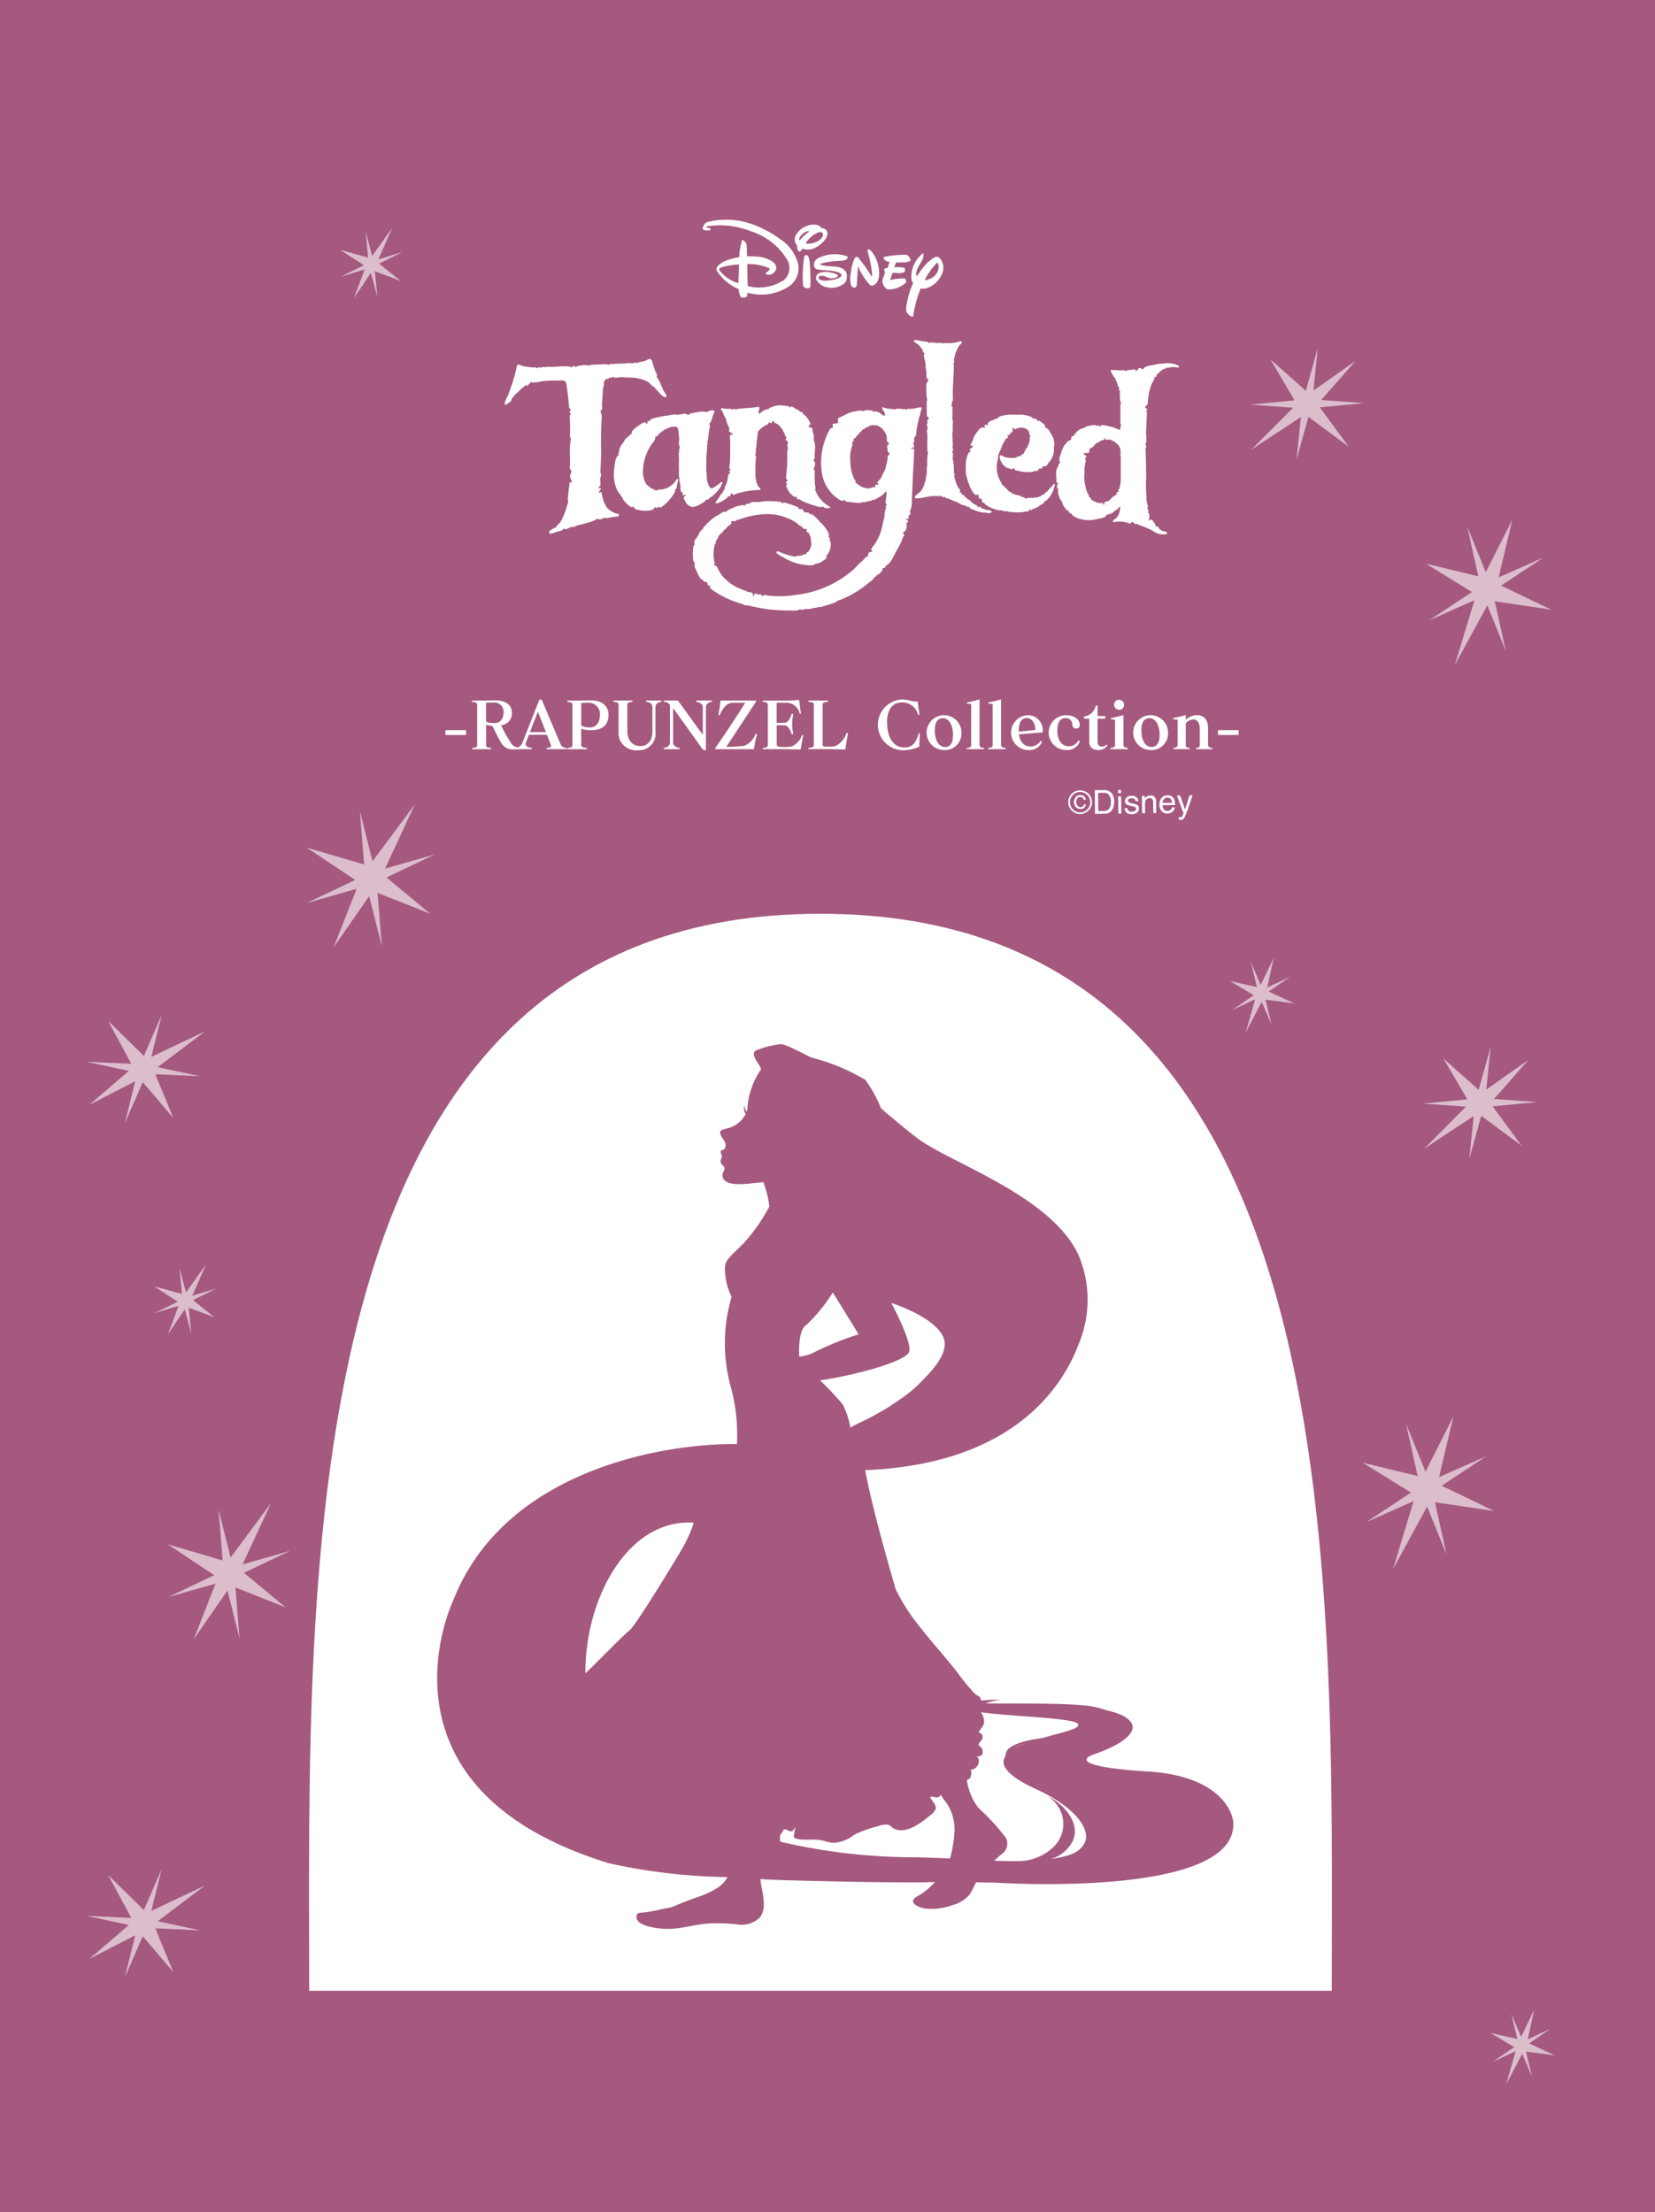
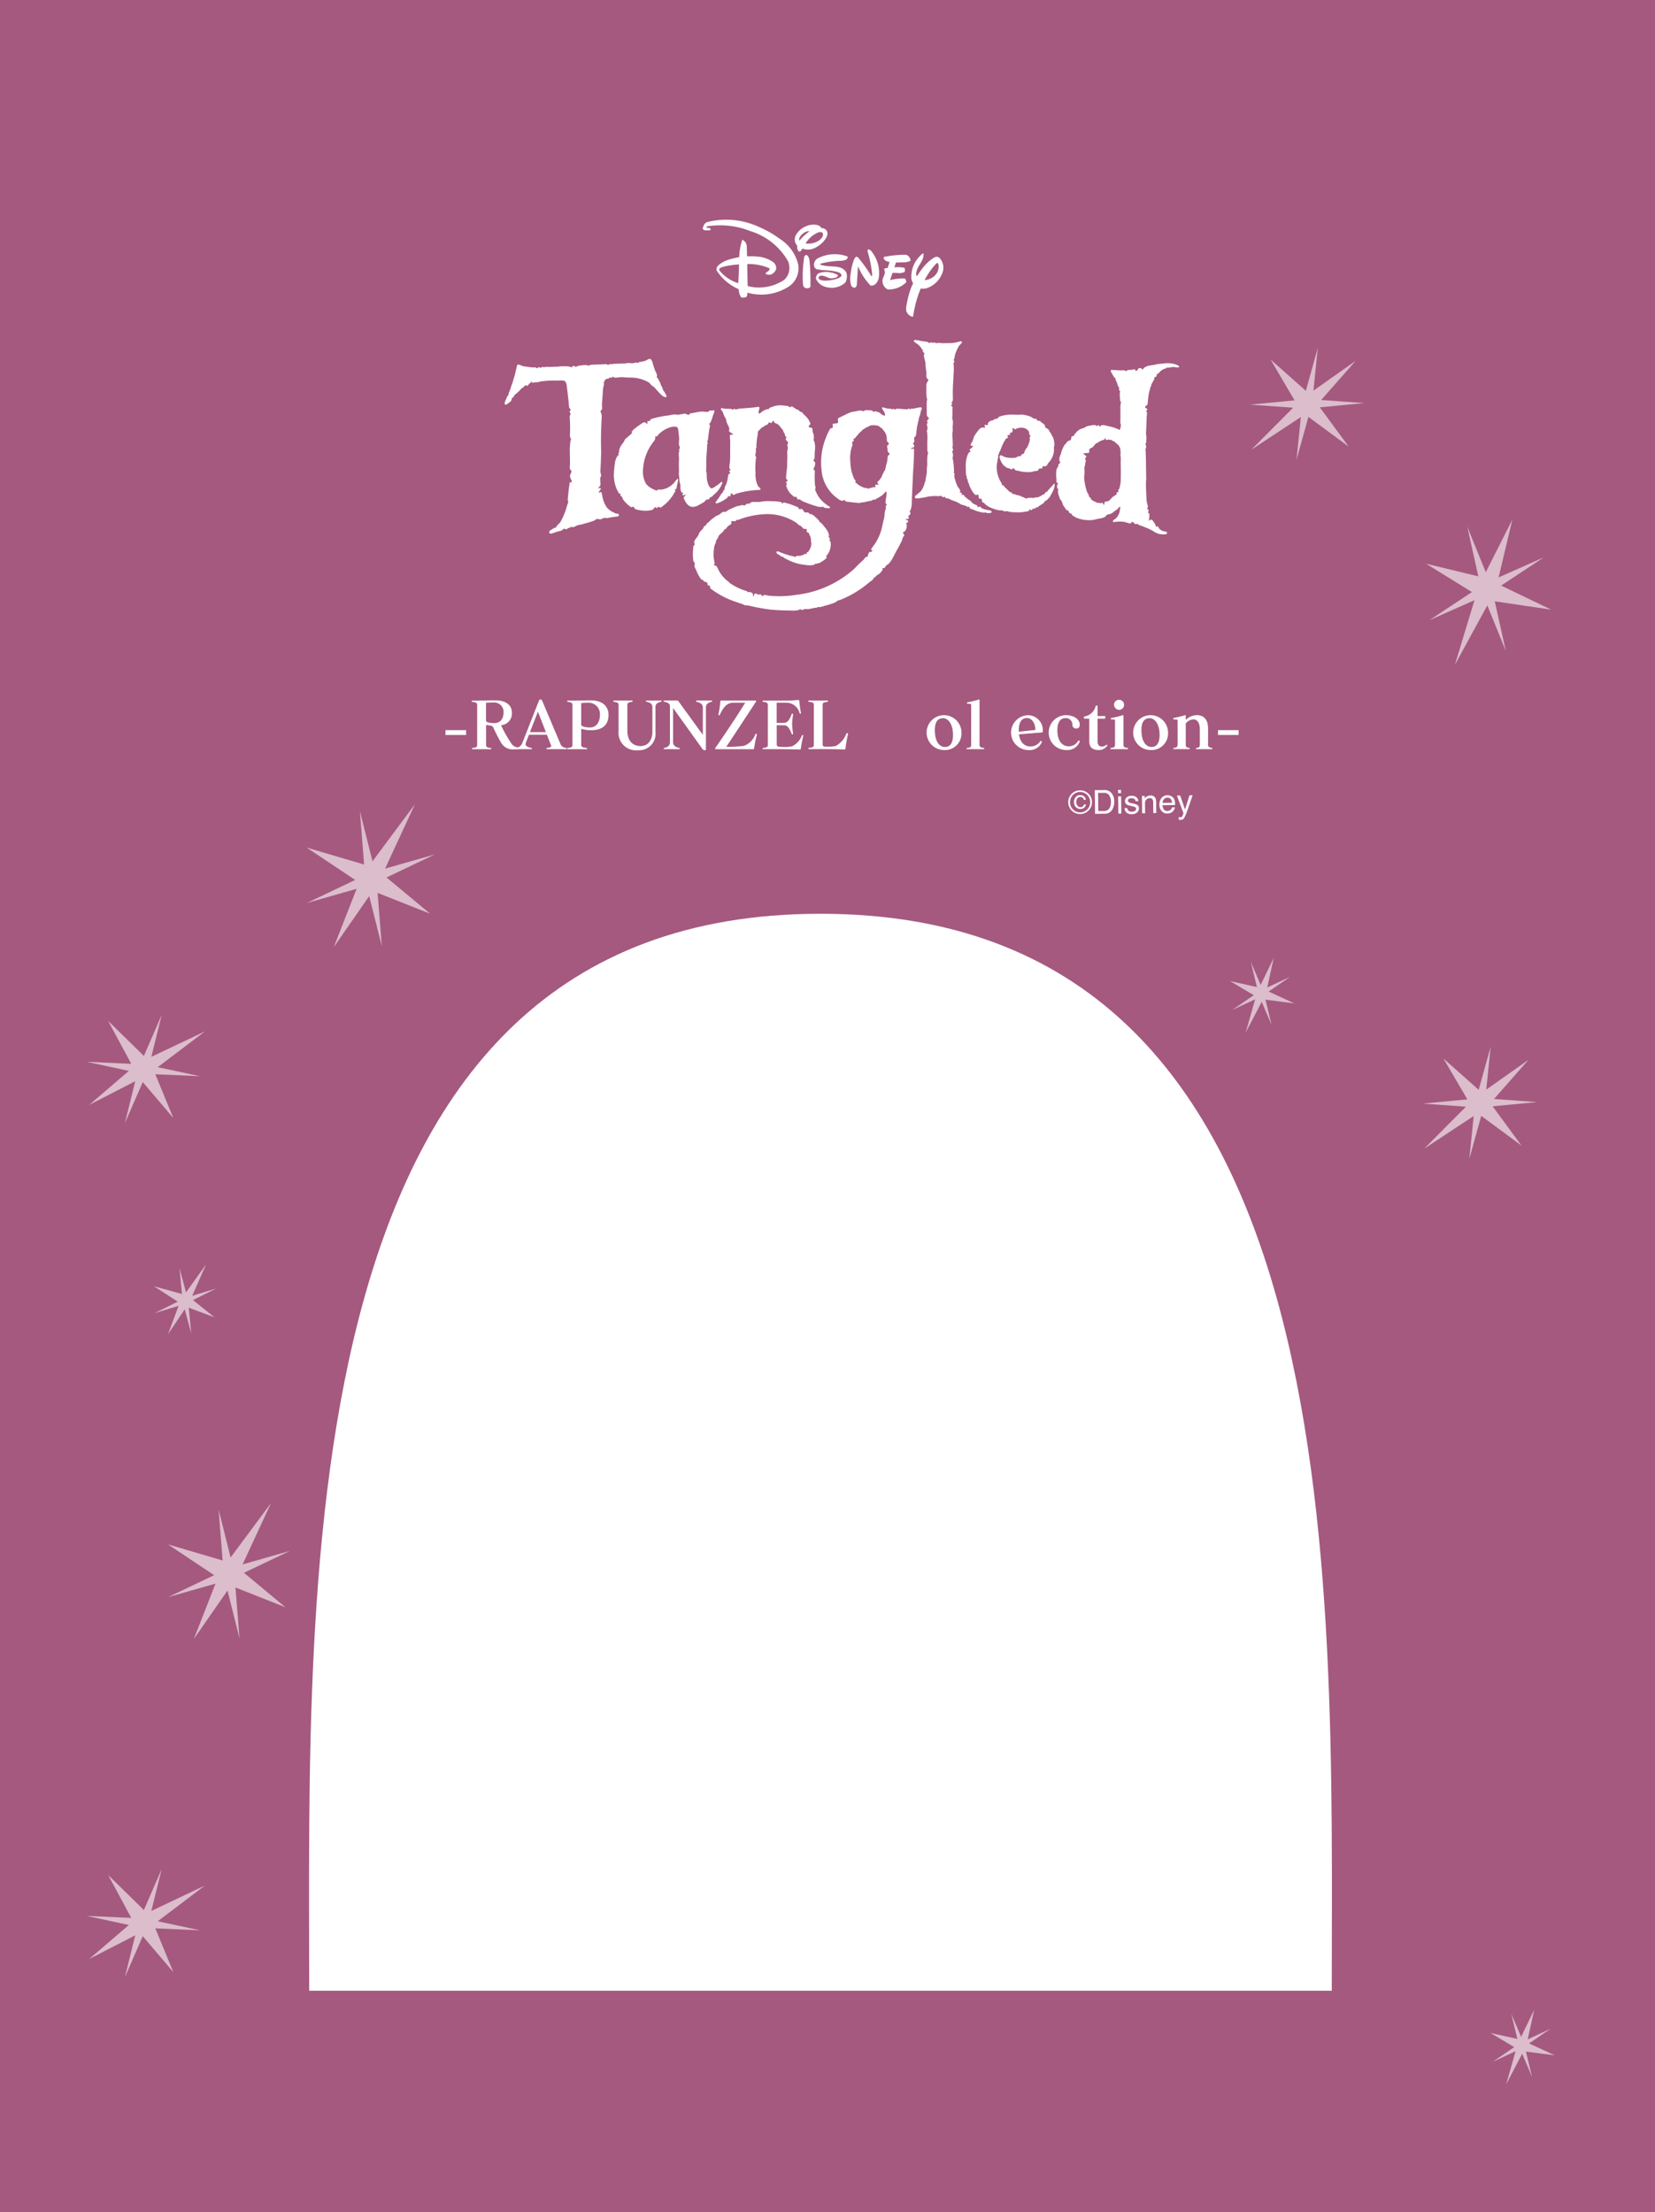
<svg xmlns="http://www.w3.org/2000/svg" width="107" height="143" viewBox="0 0 107 143">
  <defs>
    <clipPath id="clip-path">
      <rect id="長方形_301" data-name="長方形 301" width="51.282" height="38.807" fill="#fff" />
    </clipPath>
    <clipPath id="clip-path-2">
      <rect id="長方形_321" data-name="長方形 321" width="66.131" height="69.619" fill="#fff" />
    </clipPath>
    <clipPath id="clip-path-3">
      <rect id="長方形_316" data-name="長方形 316" width="51.471" height="57.19" fill="#a5597f" />
    </clipPath>
  </defs>
  <g id="menu_rapunzel" transform="translate(1971 -1482)">
    <rect id="長方形_252" data-name="長方形 252" width="107" height="143" transform="translate(-1971 1482)" fill="#a5597f" />
    <g id="tab_rapunzel_b" transform="translate(-255 -126)">
      <rect id="長方形_258" data-name="長方形 258" width="92" height="39" transform="translate(-1708 1622)" fill="#fff" opacity="0" />
      <g id="グループ_253" data-name="グループ 253" transform="translate(-1687.201 1622.193)">
        <g id="グループ_252" data-name="グループ 252" transform="translate(0 0)" clip-path="url(#clip-path)">
          <path id="パス_741" data-name="パス 741" d="M105.4,95.9a.74.74,0,0,0-.538.23.765.765,0,1,0,1.1,1.068.764.764,0,0,0-.558-1.3m.48,1.227a.637.637,0,0,1-.462.2.628.628,0,0,1-.467-.187.67.67,0,0,1-.012-.935.651.651,0,0,1,.927-.011.67.67,0,0,1,.013.935" transform="translate(-64.38 -59)" fill="#fff" />
          <path id="パス_742" data-name="パス 742" d="M106.177,97.435a.225.225,0,0,1-.142.047.236.236,0,0,1-.205-.1.393.393,0,0,1-.072-.237.408.408,0,0,1,.04-.185.229.229,0,0,1,.218-.137.217.217,0,0,1,.161.054.225.225,0,0,1,.069.134l.123,0a.305.305,0,0,0-.169-.266.459.459,0,0,0-.2-.041.358.358,0,0,0-.285.132.475.475,0,0,0-.105.319.448.448,0,0,0,.125.326.4.4,0,0,0,.295.119.374.374,0,0,0,.233-.079.335.335,0,0,0,.119-.22l-.123,0a.247.247,0,0,1-.079.131" transform="translate(-64.972 -59.496)" fill="#fff" />
          <path id="パス_743" data-name="パス 743" d="M109.717,95.852l-.613.007.019,1.53.611-.008a.557.557,0,0,0,.544-.356,1.038,1.038,0,0,0,.085-.44.832.832,0,0,0-.16-.516.575.575,0,0,0-.486-.218m.419.932a.6.6,0,0,1-.084.238.368.368,0,0,1-.191.159.5.5,0,0,1-.169.025l-.361,0-.014-1.174.359,0a.4.4,0,0,1,.357.154.752.752,0,0,1,.116.439,1,1,0,0,1-.014.16" transform="translate(-67.123 -58.97)" fill="#fff" />
          <rect id="長方形_297" data-name="長方形 297" width="0.191" height="0.211" transform="matrix(1, -0.012, 0.012, 1, 43.487, 36.871)" fill="#fff" />
          <rect id="長方形_298" data-name="長方形 298" width="0.191" height="1.111" transform="translate(43.492 37.29) rotate(-0.714)" fill="#fff" />
          <path id="パス_744" data-name="パス 744" d="M114.657,97.3l-.127-.028a.466.466,0,0,1-.124-.045.13.13,0,0,1-.074-.116.125.125,0,0,1,.054-.107.274.274,0,0,1,.163-.044.3.3,0,0,1,.23.073.226.226,0,0,1,.047.114l.177,0a.339.339,0,0,0-.072-.2.434.434,0,0,0-.369-.144.46.46,0,0,0-.308.1.322.322,0,0,0-.112.258.237.237,0,0,0,.124.21.775.775,0,0,0,.214.075l.151.035a.908.908,0,0,1,.162.05.122.122,0,0,1,.065.109.149.149,0,0,1-.078.141.371.371,0,0,1-.186.047.3.3,0,0,1-.251-.086.272.272,0,0,1-.05-.144l-.179,0a.434.434,0,0,0,.113.279.472.472,0,0,0,.359.109.489.489,0,0,0,.347-.113.346.346,0,0,0,.11-.259.248.248,0,0,0-.112-.224.973.973,0,0,0-.276-.092" transform="translate(-70.207 -59.55)" fill="#fff" />
          <path id="パス_745" data-name="パス 745" d="M117.9,96.93a.326.326,0,0,0-.323-.162.44.44,0,0,0-.2.046.467.467,0,0,0-.165.143l0-.161-.18,0,.013,1.117.191,0-.008-.584a.819.819,0,0,1,.012-.169.291.291,0,0,1,.06-.115.285.285,0,0,1,.135-.093.362.362,0,0,1,.108-.015.181.181,0,0,1,.182.1.362.362,0,0,1,.033.163l.009.7.189,0-.008-.716a.6.6,0,0,0-.048-.258" transform="translate(-72.001 -59.534)" fill="#fff" />
          <path id="パス_746" data-name="パス 746" d="M120.965,97.124a.506.506,0,0,0-.077-.2.435.435,0,0,0-.17-.142.526.526,0,0,0-.232-.052.48.48,0,0,0-.377.171.65.65,0,0,0-.14.439.588.588,0,0,0,.15.421.464.464,0,0,0,.352.147.588.588,0,0,0,.151-.018.421.421,0,0,0,.209-.115.516.516,0,0,0,.092-.123.407.407,0,0,0,.046-.139l-.184,0a.353.353,0,0,1-.068.132.3.3,0,0,1-.23.1.265.265,0,0,1-.233-.1.5.5,0,0,1-.083-.273l.811-.01a1.357,1.357,0,0,0-.019-.245m-.79.107a.355.355,0,0,1,.089-.239.279.279,0,0,1,.215-.1.267.267,0,0,1,.255.135.5.5,0,0,1,.055.194Z" transform="translate(-73.808 -59.513)" fill="#fff" />
          <path id="パス_747" data-name="パス 747" d="M123.719,96.744l-.289.913-.31-.905-.213,0,.425,1.144c-.009.025-.024.064-.045.114a.871.871,0,0,1-.036.086.133.133,0,0,1-.041.042.144.144,0,0,1-.076.018.306.306,0,0,1-.039,0,.5.5,0,0,1-.071-.015l0,.172a.485.485,0,0,0,.053.009.321.321,0,0,0,.06,0,.264.264,0,0,0,.228-.1,3.074,3.074,0,0,0,.223-.525c.045-.122.1-.277.165-.47.087-.256.144-.42.169-.493Z" transform="translate(-75.615 -59.517)" fill="#fff" />
          <path id="パス_748" data-name="パス 748" d="M29.67,2.674a14.1,14.1,0,0,1,.056,1.691.319.319,0,0,1-.294.068c-.218-.045-.187-.3-.2-.484a8.432,8.432,0,0,1,.091-1.522.184.184,0,0,1,.121-.137c.116.018.162.122.193.228a1,1,0,0,1,.029.156m6.008.092a1,1,0,0,0,.529-.105.439.439,0,0,0-.286-.385,7.07,7.07,0,0,0-1.335.121c-.042.006-.121.015-.121.076.037.2.233.234.384.271l-.008.022-.119.366h-.03l-.058.005-.04.008c-.049.016-.109.041-.091.1.144.287-.144.482-.113.77a.624.624,0,0,0,.285.474.324.324,0,0,0,.107.03,1.614,1.614,0,0,0,1.13-.452c.037-.083-.022-.188-.075-.256a3.282,3.282,0,0,0-.935.1h0l-.025,0c.033-.08.092-.256.158-.457a1.036,1.036,0,0,1,.186-.005c.064,0,.133.009.173.008a.694.694,0,0,0,.417-.07.066.066,0,0,0,.024-.047.364.364,0,0,0-.021-.215,1.911,1.911,0,0,0-.625-.038h-.03l.1-.31Zm2.623.558a1.641,1.641,0,0,1-1.03,1.107.879.879,0,0,1-.412.027c-.1.24-.175.465-.234.655a7.878,7.878,0,0,0-.255,1.159c-.173.023-.347-.15-.423-.309a.347.347,0,0,1-.023-.105,1.042,1.042,0,0,1,.021-.327,6.687,6.687,0,0,1,.217-.9,4.268,4.268,0,0,1,.21-.516.488.488,0,0,1-.04-.066.8.8,0,0,1-.074-.222,1.878,1.878,0,0,1,.516-1.428c.023-.026.046-.051.067-.073.059-.055.116-.136.2-.129.052.478-.414.787-.466,1.247a.342.342,0,0,0,.04.227,5.542,5.542,0,0,1,.445-.625l.011-.012a2.591,2.591,0,0,1,.664-.578.39.39,0,0,1,.152-.051.292.292,0,0,1,.177.066.476.476,0,0,1,.042.04.936.936,0,0,1,.195.817m-.28-.274A.579.579,0,0,0,38,2.9c-.014-.039-.028-.086-.067-.094h0a.045.045,0,0,0-.037.011c-.04.037-.077.075-.112.113l-.011.012a.077.077,0,0,1-.015.015,4.667,4.667,0,0,0-.455.616c-.055.093-.107.186-.161.278-.011.021-.023.042-.034.063a1.025,1.025,0,0,0,.624-.256.818.818,0,0,0,.285-.613M30.815.994a.635.635,0,0,1-.072.194,1.673,1.673,0,0,1-.534.537,1.6,1.6,0,0,1-.391.188,1.074,1.074,0,0,1-.619-.038c-.03.038-.077.2-.174.188-.053,0-.084-.023-.116-.093a.459.459,0,0,1-.024-.067.62.62,0,0,1-.013-.1c0-.051,0-.1,0-.12a.565.565,0,0,1-.145-.522c0-.01.007-.028.014-.053s.011-.035.017-.052l.007-.01a1.287,1.287,0,0,1,.652-.6,1.327,1.327,0,0,1,.21-.077,1.172,1.172,0,0,1,.431-.033l.01,0A.629.629,0,0,1,30.3.409a.3.3,0,0,1,.134.147h.025a.476.476,0,0,1,.1.01l.025.008a.4.4,0,0,1,.146.088h0a.249.249,0,0,1,.029.032.342.342,0,0,1,.059.3M29.666.767a.335.335,0,0,0-.045-.008h0a.335.335,0,0,0-.147.015l-.009,0A.5.5,0,0,0,29.4.805a1.041,1.041,0,0,0-.236.173.77.77,0,0,0-.12.154.306.306,0,0,0-.034.078c-.015.054-.023.11.018.145l.024-.029a3.04,3.04,0,0,1,.611-.559m.866.143C30.5.8,30.394.807,30.3.816a.637.637,0,0,0-.088.022,1.809,1.809,0,0,0-.8.706,1.268,1.268,0,0,0,.649-.076,1.171,1.171,0,0,0,.2-.1c.144-.106.31-.256.272-.453m3.236,1.267c-.06-.086-.165-.249-.3-.256-.052.023-.055.1-.044.143a7.474,7.474,0,0,1,.293,1.48.526.526,0,0,1-.005.077c-.008.022-.02.04-.04.042A9.761,9.761,0,0,0,32.8,2.442a.2.2,0,0,0-.033-.025.133.133,0,0,0-.155.052.57.57,0,0,0-.06.1,3.406,3.406,0,0,0-.212.872,1.746,1.746,0,0,0,.014.808.262.262,0,0,0,.227.159c.067-.008.121-.091.143-.159L32.8,3.03l.033.053A3.935,3.935,0,0,0,33.6,4.252a.206.206,0,0,0,.189,0,.446.446,0,0,0,.136-.077.708.708,0,0,0,.226-.447,2.23,2.23,0,0,0-.386-1.553m-1.629.248a.056.056,0,0,0-.013-.029l-.02-.013a2.372,2.372,0,0,0-1.9.127.478.478,0,0,0-.247.416A.356.356,0,0,0,30,3.093a.3.3,0,0,0,.108.11l.032.011a3.933,3.933,0,0,0,.547.062l.162.012a3.188,3.188,0,0,1,.519.075h0c.141.039.335.072.373.244a.026.026,0,0,1,0,.02c-.118.19-.472.255-.711.294-.155.019-.551.083-.742-.074a.092.092,0,0,1-.034-.064.03.03,0,0,1,0-.012h0a.142.142,0,0,1,.028-.08.1.1,0,0,1,.023-.024c.25-.145.568.165.821.134s.339-.087.365-.142a.093.093,0,0,0,.012-.07,1.169,1.169,0,0,0-.459-.165,1.274,1.274,0,0,0-.8.057.293.293,0,0,0-.079.075.448.448,0,0,0-.082.235.2.2,0,0,0,.011.063.978.978,0,0,0,.72.526,1.329,1.329,0,0,0,1.1-.247.507.507,0,0,0,.1-.117.861.861,0,0,0,.048-.552A.373.373,0,0,0,32,3.349c-.3-.394-.85-.282-1.317-.358a1.386,1.386,0,0,1-.213-.045.438.438,0,0,1-.085-.032l-.012-.007h0a.054.054,0,0,1-.023-.031.016.016,0,0,1,.006-.015A5.338,5.338,0,0,1,31.7,2.667c.143-.021.294-.016.392-.125,0,0,.009-.009.014-.017h0a.218.218,0,0,0,.027-.055.144.144,0,0,0,.007-.032v-.01h0Zm-3.8,1.9a3.262,3.262,0,0,1-2.67.407l-.013,0c-.009.1,0,.246-.107.29a.608.608,0,0,1-.3.008,1.1,1.1,0,0,1-.159-.529,3.183,3.183,0,0,1-1.406-1.18.214.214,0,0,1-.021-.055.337.337,0,0,1,.053-.233.407.407,0,0,1,.04-.049,1.729,1.729,0,0,1,.588-.354,2.768,2.768,0,0,1,.336-.1c.135-.037.264-.066.383-.087l.065-.014a3.778,3.778,0,0,1,.2-1.124.507.507,0,0,1,.287.422l.017.651.025,0,.026,0h.031a4.085,4.085,0,0,1,.519.015,2.018,2.018,0,0,1,1.092.362.538.538,0,0,1,.119.131.43.43,0,0,1,.064.337.6.6,0,0,1-.311.324.249.249,0,0,1-.1.025.67.67,0,0,1-.255-.051c-.006,0-.009-.006-.009-.012,0-.086.1-.114.166-.17a.231.231,0,0,0,.055-.063c.006-.007.01-.014.015-.022v0a.194.194,0,0,0,.025-.063V3.175a.033.033,0,0,0-.016-.026,3.38,3.38,0,0,0-1.257-.272c-.036,0-.067,0-.173,0,0,.022,0,.012,0,.033,0,.061,0,.194,0,.252L25.669,4.3A2.926,2.926,0,0,0,28.029,3.9a1.016,1.016,0,0,0,.312-.99l0-.013-.013-.061a.169.169,0,0,1-.005-.02l0-.009a.812.812,0,0,0-.033-.095A4.23,4.23,0,0,0,25.835.744,5.288,5.288,0,0,0,23.183.421l-.015,0-.025,0-.015,0a.261.261,0,0,0-.12.049h0A.053.053,0,0,0,23,.5a.013.013,0,0,0,0,.008c.081.046.2.009.275.1a.053.053,0,0,1,.007.02c0,.039-.032.055-.068.063a1.33,1.33,0,0,1-.187.01.357.357,0,0,1-.259-.078.13.13,0,0,1,0-.088c.054-.15.114-.312.282-.371a5.029,5.029,0,0,1,3.336.308,6.862,6.862,0,0,1,1.039.552c.09.06.175.12.257.179l.013.008a.157.157,0,0,0,.022.017,2.728,2.728,0,0,1,1.222,1.681,1.437,1.437,0,0,1-.6,1.416M25.11,2.9c-.075.006-.257.015-.587.065a3.3,3.3,0,0,0-.55.128c-.064.022-.16.083-.147.164v0a.076.076,0,0,0,.008.021,2.51,2.51,0,0,0,1.231.837c.015-.414.045-.812.045-1.219m11.3,4.951c0,.053.09.1.121.119.051.038.1.067.139.1a1.282,1.282,0,0,1,.23.247c.011.025.011.061.024.072s.062.008.071.024-.019.059-.016.083c.008.067.13.135.12.2,0,.014-.027.024-.032.04a.261.261,0,0,0,0,.092c.012.142.084.314.1.486,0,.042,0,.084,0,.127.01.173.055.348.063.518a1.036,1.036,0,0,0,0,.251c.022.062.123.126.124.183,0,.032-.05.075-.072.112a.469.469,0,0,0-.06.239c0,.2-.005.463.012.685,0,.07.04.149.038.211,0,.038-.021.083-.023.127-.014.227,0,.464,0,.681,0,.158-.017.217.055.306.023.027.082.059.08.1,0,.062-.122.1-.115.2,0,.04.049.062.044.091s-.051.037-.056.068c-.012.08.043.181.041.283,0,.071-.042.135-.041.191,0,.022.013.043.016.068.037.273,0,.637.013.924a2.34,2.34,0,0,0,.007.307c.006.031.045.073.044.112a.314.314,0,0,1-.032.087,3.264,3.264,0,0,0-.023.63c-.005.086-.017.174-.025.259s0,.189-.007.279-.032.192-.048.287-.027.2-.048.287c-.009.037-.033.074-.044.112a1.378,1.378,0,0,1-.254.534.9.9,0,0,1-.175.143c-.013.01-.026.041-.052.06-.046.034-.1.056-.124.1-.068.112.014.157.127.155a4.615,4.615,0,0,0,.666-.11,2.719,2.719,0,0,1,.713-.033c.06.006.1-.034.155-.023s.069.072.109.083.1-.028.131-.02.034.058.055.072c.044.026.125.02.192.044s.113.054.16.075a3.439,3.439,0,0,0,.342.129,1.055,1.055,0,0,1,.124.071c.019.008.05.006.068.015s.027.037.043.048c.092.059.326.1.434.155.027.014.05.049.068.052s.071-.037.1-.019.019.075.028.087c.032.044.167.073.235.1a2.4,2.4,0,0,0,.654.192c.058.006.113-.014.167,0a.678.678,0,0,0,.071.028c.075.009.266,0,.284-.037a.144.144,0,0,0,0-.079c-.03-.054-.211-.072-.287-.088-.055-.011-.105-.023-.151-.035s-.1-.047-.136-.056-.05,0-.064-.008c-.031-.016-.023-.066-.043-.083a.2.2,0,0,0-.116-.02c-.032,0-.028.036-.072.028s-.035-.082-.052-.1c-.032-.043-.146-.068-.2-.1a.788.788,0,0,1-.175-.132.4.4,0,0,0-.052-.076,1.5,1.5,0,0,0-.139-.083c-.043-.028-.078-.07-.119-.1a1.259,1.259,0,0,1-.12-.1c-.034-.036-.069-.112-.1-.119s-.081.031-.1.015.031-.127-.028-.151c-.024-.01-.074.035-.088.015s.015-.059.017-.067c.024-.158-.113-.238-.167-.346a2.986,2.986,0,0,1-.155-.427.831.831,0,0,1-.056-.295c0-.035.037-.074.028-.1s-.055-.03-.06-.06.013-.058.015-.083a4.49,4.49,0,0,0-.052-.637c0-.075-.03-.144-.036-.2-.006-.076.032-.162.02-.259a.788.788,0,0,0-.02-.107c-.007-.025-.032-.051-.028-.08s.064-.088.063-.135-.048-.063-.052-.1.018-.067.02-.1c.011-.137,0-.289-.007-.438a3.542,3.542,0,0,1-.016-.43c0-.038.02-.073.023-.12.008-.1-.008-.218,0-.336a2.4,2.4,0,0,0,.012-.338c0-.036-.026-.055-.032-.083a1.376,1.376,0,0,1,0-.3c.006-.1,0-.2,0-.295,0-.073.019-.209-.012-.251-.017-.023-.068-.016-.075-.043s.067-.063.067-.116-.037-.045-.036-.075.06-.079.072-.111a.738.738,0,0,0,.016-.192,9.734,9.734,0,0,1,.02-1.036c.014-.17.014-.346.024-.518a4.227,4.227,0,0,0,.012-.534A.344.344,0,0,1,39,9.241c.01-.022.031-.033.032-.056,0-.054-.04-.065-.044-.1s.03-.069.04-.1c.025-.076.027-.158.047-.232a2.057,2.057,0,0,1,.072-.211,2.564,2.564,0,0,1,.187-.378,1.168,1.168,0,0,1,.116-.12c.008-.009.11-.111.055-.159-.034-.031-.173.007-.2.016a2,2,0,0,1-.426.08c-.155.016-.321,0-.5.012a1.4,1.4,0,0,1-.3-.021c-.082-.008-.164.024-.231.017-.037,0-.058-.037-.1-.04s-.058.016-.091.016-.1-.022-.144-.02-.083.035-.119.032-.063-.054-.1-.068a1.105,1.105,0,0,0-.111-.016c-.1-.019-.221-.027-.343-.048a1.152,1.152,0,0,0-.338-.056c-.028,0-.092.013-.092.068M16.25,12.281a.91.91,0,0,0,0-.239c0-.307.04-.544.051-.848a2.879,2.879,0,0,1,.025-.3c.014-.1.055-.2.055-.271,0-.019-.013-.044-.012-.056a.448.448,0,0,1,.127-.243c.06-.038.137-.018.2-.055.013-.008.021-.053.04-.06s.1.036.143.016.021-.061.048-.068.085.045.112.052c.156.039.387-.043.586-.017.095.013.231.015.346.024a2.413,2.413,0,0,1,1.311.314c.073.07.136.155.219.223a1.608,1.608,0,0,1,.136.092c.05.055.1.124.167.187a3.636,3.636,0,0,0,.35.362c.04.031.313.195.259-.02a.6.6,0,0,0-.08-.144.713.713,0,0,0-.084-.143c-.009-.009-.04-.013-.044-.02s.01-.034.008-.044-.017-.017-.02-.028a1.269,1.269,0,0,0-.116-.271c-.045-.089-.06-.181-.1-.251-.011-.022-.032-.04-.044-.063s-.027-.081-.044-.108c-.032-.048-.086-.064-.092-.123s.019-.067.015-.108a.948.948,0,0,0-.107-.264,4.438,4.438,0,0,1-.183-.557c-.025-.083-.075-.206-.14-.231-.106-.041-.2.06-.282.092a1.723,1.723,0,0,1-.331.088.508.508,0,0,0-.08,0c-.044.012-.085.071-.135.072-.028,0-.05-.025-.083-.028a1.236,1.236,0,0,0-.192.04c-.122.013-.269-.012-.394-.008a1.038,1.038,0,0,0-.112.024c-.07.011-.159,0-.239.008s-.167.008-.243.008c-.167,0-.33.025-.469.032a.336.336,0,0,0-.068,0c-.033.007-.089.059-.124.052s-.03-.039-.051-.048a1.021,1.021,0,0,0-.255.008c-.268.014-.575.013-.809.036a.309.309,0,0,0-.052.012c-.017.006-.049.047-.067.048s-.043-.027-.067-.033a1.167,1.167,0,0,0-.359,0,1.636,1.636,0,0,0-.327.059c-.016.007-.043.038-.063.04-.062.006-.129-.075-.191-.06-.029.007-.052.072-.084.08-.069.017-.1-.019-.139-.032a2.97,2.97,0,0,0-.777,0c-.137,0-.277.01-.407.016-.15.007-.3-.009-.414.008-.02,0-.037.015-.056.016-.041,0-.087-.028-.124-.023s-.04.04-.071.048c-.072.017-.109-.035-.164-.028-.04,0-.059.068-.1.068s-.059-.047-.092-.056a.9.9,0,0,0-.147,0c-.161,0-.354-.035-.546-.06a.869.869,0,0,1-.239-.064c-.058-.025-.182-.085-.235-.044s-.057.171-.08.248c-.037.121-.057.247-.091.386s-.08.242-.112.371-.107.312-.151.454a2.06,2.06,0,0,1-.077.227.719.719,0,0,0-.079.222c0,.049.025.044-.02.068-.063.033-.09.157-.132.247a.966.966,0,0,0-.091.239c-.023.165.1.122.167.068.094-.073.248-.154.282-.275.009-.031,0-.073.016-.1s.1-.042.119-.083c0-.008,0-.046.012-.063a.574.574,0,0,1,.132-.128c.1-.082.183-.168.271-.254a1.227,1.227,0,0,1,.127-.136c.013-.008.042-.006.052-.012.068-.039.1-.155.191-.152.034,0,.043.027.072.028.074,0,.11-.106.167-.152.013-.011.041-.014.055-.028s.043-.1.068-.1c.008,0,.018.036.024.048.039.079.1.021.159.012.1-.014.172,0,.263-.015a1.654,1.654,0,0,1,.164-.048,6.459,6.459,0,0,1,1.02-.052c.146,0,.3-.022.426,0,.214.029.215.271.244.494.042.336.085.706.119,1.052a1.071,1.071,0,0,0,.023.211c.014.037.1.1.1.132s-.063.053-.072.092c-.015.069.047.1.052.155s-.042.123-.048.187a1.509,1.509,0,0,0,.008.224,8.06,8.06,0,0,1,.008.872.756.756,0,0,0,.02.279c.008.019.047.042.051.068a.367.367,0,0,1-.024.075,3.682,3.682,0,0,0-.056.813c0,.292.022.6,0,.869a.444.444,0,0,0,.012.207c.02.034.065.047.079.1.04.136-.09.225-.079.359a.635.635,0,0,0,.072.219c.012.018.03.023.035.043s-.005.137-.035.149-.052-.056-.084-.032a.472.472,0,0,0-.023.135c-.037.238-.067.475-.088.721a2,2,0,0,0-.023.3c0,.042.032.068.032.1a1.051,1.051,0,0,1-.068.227,4.728,4.728,0,0,1-.422,1.064c-.075.122-.2.2-.278.318-.007.01-.018.066-.028.072-.027.015-.056-.005-.064,0a1.273,1.273,0,0,0-.208.124c-.045.024-.164.082-.167.164,0,.067.047.107.129.1a2.85,2.85,0,0,0,.339-.112c.126-.038.25-.055.354-.1.052-.02.08-.086.124-.1.076-.016.122.037.164.035s.079-.067.136-.087c.027-.01.065,0,.087-.012s.054-.068.092-.068.037.035.075.035a.9.9,0,0,0,.172-.055c.062-.022.114-.056.16-.072.088-.031.191-.038.287-.064s.184-.054.274-.079a4.27,4.27,0,0,0,.538-.172c.043-.018.065-.064.107-.079a.415.415,0,0,1,.144-.02c.022,0,.039.025.06.028.134.019.264-.112.382-.1.025,0,.027.016.055.02a.841.841,0,0,0,.2-.027c.139-.027.267-.043.406-.064.065-.01.165-.007.2-.04a.1.1,0,0,0,.012-.112c-.033-.061-.175-.044-.231-.068-.026-.01-.036-.03-.056-.04-.05-.024-.095-.036-.135-.059a1.4,1.4,0,0,1-.331-.259,1.815,1.815,0,0,1-.276-.609,1.929,1.929,0,0,1-.047-.235c0-.019-.02-.027-.024-.056s.013-.077-.013-.1-.062,0-.091,0c-.008,0-.08.032-.092.016s.06-.113.075-.135.089-.111.048-.152-.125.039-.14.02.033-.08.048-.1c.029-.032.055-.047.068-.079.053-.139-.027-.329.008-.511.009-.047.052-.082.052-.135,0-.071-.033-.142-.04-.212a1.661,1.661,0,0,1,0-.238c.018-.325.028-.662.039-.972.007-.16,0-.317-.007-.483-.01-.594.012-1.155.035-1.717a1.137,1.137,0,0,0-.02-.422c-.01-.026-.044-.047-.047-.076-.009-.066.056-.077.047-.135.035-.006.032-.014.037-.024M52.164,9.337c-.062.01-.115.038-.175.051-.1.024-.206.024-.3.048a.837.837,0,0,0-.391.151c-.025.023-.064.1-.1.1s-.032-.036-.052-.048a.372.372,0,0,0-.129-.044c-.1,0-.122.128-.182.164-.017.01-.081.027-.1.012s.009-.047-.008-.068c-.033-.042-.181,0-.22.008-.089.015-.169.006-.246.016s-.072.064-.119.068-.057-.035-.1-.044a1.253,1.253,0,0,0-.231,0c-.159,0-.287-.017-.442-.024-.074,0-.194-.013-.215.012s.007.113.024.14c.053.089.084.149.135.231a.685.685,0,0,0,.072.112c.023.017.058,0,.068.028s-.012.033-.008.064a1.542,1.542,0,0,0,.092.207c.031.079.048.163.072.227.016.047.068.088.075.132.01.062-.015.11,0,.152s.067.048.07.075-.02.058-.023.084a1.814,1.814,0,0,0,.008.319,1.359,1.359,0,0,0,.015.223c.009.029.073.071.064.112,0,.018-.024.015-.031.036a1.434,1.434,0,0,0-.016.319c-.007.216,0,.437,0,.657a2.315,2.315,0,0,0,0,.339c0,.026.028.05.032.075a.465.465,0,0,1-.028.164c-.01.042-.025.142-.044.152-.038.016-.136-.041-.175-.06a2.641,2.641,0,0,0-.542-.164c-.078-.018-.174-.047-.288-.063a.348.348,0,0,0-.235.024c-.011.009-.03.068-.04.072s-.054-.046-.059-.052c-.019-.022-.033-.058-.056-.06-.048,0-.051.069-.088.072s-.069-.061-.1-.067a.964.964,0,0,0-.323.032,1.035,1.035,0,0,0-.291.072c-.021.012-.037.035-.059.048a2.751,2.751,0,0,1-.287.1.691.691,0,0,0-.155.107.58.58,0,0,0-.14.127c-.01.017-.01.053-.024.064s-.055.009-.072.028-.007.076-.028.1c-.033.042-.139.032-.167.083s0,.106-.019.147c-.04.088-.166.1-.239.155-.054.039-.078.117-.124.164-.019.019-.047.027-.058.043a2.185,2.185,0,0,0-.2.43,1.077,1.077,0,0,0-.043.168c-.015.058-.057.11-.072.17a.838.838,0,0,0-.023.279c.005.032.066.067.06.1s-.107.091-.12.123-.005.088-.02.128c-.024.065-.095.131-.111.223a2.468,2.468,0,0,0,0,.621c.007.055-.02.157.007.2.015.02.078,0,.092.043s-.033.059-.044.088a.4.4,0,0,0,.012.259c.01.012.057.029.06.039s-.019.04-.02.044a.663.663,0,0,0,.047.362,1.084,1.084,0,0,0,.1.267c.016.023.044.04.059.064a1.28,1.28,0,0,1,.109.275,1.221,1.221,0,0,0,.156.227c.008.013.011.038.019.052a.43.43,0,0,0,.108.079c.021.012.052.012.071.029s.027.088.057.127.1.037.139.072c.025.019.042.07.067.1a.475.475,0,0,0,.1.06,1.3,1.3,0,0,0,.152.088,2.164,2.164,0,0,0,1.087.139c.159-.028.289-.075.451-.092a.924.924,0,0,0,.323-.112c.048-.031.069-.1.119-.127a.841.841,0,0,1,.2-.048.983.983,0,0,0,.315-.211,1.412,1.412,0,0,1,.135-.08.976.976,0,0,0,.087-.1s.085-.1.108-.072-.006.142-.012.179a.889.889,0,0,1-.287.59c-.044.036-.134.077-.151.107s-.02.085,0,.1.124,0,.168-.008c.065-.008.115-.012.167-.015a1.593,1.593,0,0,1,.561.067c.047.012.163.067.224.048s.057-.1.131-.092.1.107.179.132c.052.017.122-.017.171,0,.024.006.049.065.084.08.008,0,.039,0,.052.007.136.041.287.109.435.167a2.942,2.942,0,0,1,.406.2,1.278,1.278,0,0,0,.411.192c.1.02.488.067.494-.056s-.149-.1-.235-.127a.538.538,0,0,1-.279-.175c-.032-.042-.056-.123-.092-.136s-.053.04-.087.028-.047-.11-.056-.128a.912.912,0,0,0-.068-.115c-.061-.1-.165-.293-.29-.191-.008.006-.053.046-.068.035s.007-.058,0-.047a1.06,1.06,0,0,0,.028-.4c-.015-.033-.061-.026-.072-.063-.021-.065.062-.135.012-.2-.016-.02-.056-.012-.068-.04s.025-.084.032-.127a.387.387,0,0,0-.04-.207,1.76,1.76,0,0,1-.047-.41c-.019-.3-.032-.589-.032-.893,0-.147.02-.3.015-.446-.014-.528-.008-1.056-.032-1.582a1.051,1.051,0,0,1-.008-.223c0-.023.028-.047.032-.068a.443.443,0,0,0-.007-.167c-.008-.025-.042-.06-.04-.08s.041-.041.048-.06a.807.807,0,0,0,.008-.179,1.013,1.013,0,0,0,.007-.271,1.206,1.206,0,0,1-.015-.295c.018-.293.025-.623.041-.936a1.766,1.766,0,0,0,.012-.315c-.007-.027-.048-.049-.044-.083s.113-.072.056-.143c-.028-.036-.075-.016-.1-.04-.042-.048,0-.13.036-.155.016-.012.052-.012.067-.028a.6.6,0,0,0,.04-.148,5.709,5.709,0,0,1,.1-.76c.007-.022.031-.048.036-.064.014-.056,0-.109.02-.156s.049-.076.063-.12a.6.6,0,0,0,.008-.067,1.386,1.386,0,0,1,.092-.187c.03-.065.082-.126.1-.183.011-.037,0-.1.019-.124s.057-.017.08-.028a.1.1,0,0,0,.056-.055c.012-.035,0-.081.016-.112s.052-.02.08-.035.064-.078.1-.112a1.052,1.052,0,0,1,.246-.18c.05-.025.113-.027.16-.056.022-.013.027-.054.055-.055s.041.023.06.024a3.153,3.153,0,0,1,.374-.056c.065,0,.354.073.363-.008.007-.056-.087-.1-.136-.12a1.519,1.519,0,0,0-.661-.115c-.195.013-.438.034-.618.064m-3.407,4.78a.011.011,0,0,1,.009,0c.072,0,.058.1.1.112.067.024.1-.023.151-.024a.811.811,0,0,1,.092.024c.03.006.064,0,.087,0s.053.057.1.072a.3.3,0,0,1,.1.036c.033.022.066.071.111.111.015.012.039.015.052.027s.016.033.028.044c.027.027.063.037.076.052a.549.549,0,0,1,.04.083c.018.035.048.062.056.084a1.96,1.96,0,0,1,.036.326,1.114,1.114,0,0,1-.012.156.634.634,0,0,0,.02.092,3.161,3.161,0,0,1,0,.331c0,.32.015.69,0,1a2,2,0,0,1-.1.757c-.018.027-.062.054-.064.084s.03.063.027.084c-.007.049-.1.033-.124.067s.017.113-.032.147c-.014.01-.048.012-.071.024s-.023.031-.045.048-.064.029-.1.056c-.118.1-.2.25-.327.287-.061.018-.169.012-.2.052s-.007.169-.044.179-.067-.119-.1-.127-.11.024-.167.015c-.03,0-.052-.022-.068-.024s-.048.013-.06.012a1.045,1.045,0,0,1-.224-.1.533.533,0,0,1-.2-.12c-.02-.028-.033-.078-.058-.112s-.074-.046-.089-.075-.005-.043-.012-.064c-.03-.1-.116-.2-.147-.319a4.285,4.285,0,0,1-.147-.693,1.157,1.157,0,0,1,0-.319c.037-.162-.017-.431.023-.578.005-.018.022-.035.024-.051.013-.058,0-.122.02-.183s.041-.1.024-.144c-.009-.024-.028-.016-.035-.044a.3.3,0,0,1,.043-.151c.006-.008.035-.026.037-.035.008-.04-.057-.073-.088-.1s-.1-.063-.1-.076c-.017-.09.294-.04.342-.08s.02-.109.028-.187.115-.114.187-.152c.111-.058.167-.214.276-.275.04-.023.087-.035.127-.06s.069-.054.107-.075a2.136,2.136,0,0,1,.215-.08c.037-.013.075-.011.084-.028s-.024-.065,0-.092m-21.4-2.04a1.037,1.037,0,0,0-.287.108c-.013.012-.017.059-.039.067s-.059-.008-.092,0a1.04,1.04,0,0,0-.387.2c-.037.027-.072.08-.123.075s-.054-.045-.048-.115.085-.222.048-.287c-.027-.045-.134-.016-.188-.008-.293.046-.611.058-.892.083a2.1,2.1,0,0,0-.351.044c-.027.008-.053.032-.075.032-.044,0-.09-.067-.139-.048-.027.011-.012.045-.044.052-.048.01-.09-.037-.131-.044-.1-.017-.324,0-.451-.02a.535.535,0,0,0-.139-.031c-.175.014,0,.171.028.215a2.181,2.181,0,0,1,.111.291c.027.057.071.1.1.159a1.141,1.141,0,0,1,.052.207,1.391,1.391,0,0,0,.091.227.8.8,0,0,1,.092.231c0,.048-.034.1-.012.167.013.038.083.065.131.1.011.007.139.081.12.108s-.11,0-.127,0c-.12.013-.071.245-.06.386s0,.259,0,.382c0,.347.009.76-.02,1.072a1.23,1.23,0,0,0-.027.342c.006.026.073.086.072.1s-.075.042-.08.087.06.1.055.132-.072.028-.1.06a1,1,0,0,0-.052.244,1.819,1.819,0,0,1-.127.461.731.731,0,0,0-.088.212c0,.033.018.06.008.083s-.049.028-.067.048-.035.1-.06.139c-.012.022-.042.038-.06.061-.064.078-.13.2-.2.3l-.108.144c-.033.043-.1.125-.087.167.024.069.166,0,.219-.02a2.06,2.06,0,0,0,.394-.211.729.729,0,0,0,.171-.137c.015-.03,0-.072.037-.079s.045.04.09.028.049-.055.06-.092.015-.1.044-.108c.055-.012.1.1.124.1.05.014.148-.057.183-.071.07-.027.152-.041.207-.06a6.011,6.011,0,0,1,1.147-.183c.057-.006.214,0,.227-.04s-.067-.118-.075-.128a.683.683,0,0,1-.1-.108,1.759,1.759,0,0,1-.147-.837,5.261,5.261,0,0,1,.024-.928.232.232,0,0,0,.021-.084c0-.037-.053-.055-.056-.092-.006-.085.048-.241.035-.371a.313.313,0,0,0-.015-.055c-.005-.022.039-.059.044-.08a1.114,1.114,0,0,0,0-.139c.008-.134.023-.274.036-.411s.055-.276.059-.39c0-.036-.01-.089.005-.12.005-.012.043-.029.055-.043a1.166,1.166,0,0,1,.212-.215c.03-.019.065-.032.1-.055s.06-.053.084-.068a1.205,1.205,0,0,0,.207-.1c.017-.016.037-.115.067-.12s.1.079.167.043c.033-.017.025-.158.124-.115.027.011.038.092.067.112.047.03.107.038.155.063a.906.906,0,0,1,.275.287.933.933,0,0,1,.12.152c.007.017,0,.038.012.056.019.047.062.09.083.143s.024.117.048.164c.01.018.087.061.08.091,0,.01-.029.018-.036.028-.083.138.125.2.132.295,0,.048-.041.106-.048.163s.023.1.031.144a.578.578,0,0,1-.027.2c-.025.17.005.369-.008.569s0,.389-.02.562c-.013.128-.039.307-.047.467a.725.725,0,0,0,0,.242c.016.033.092.056.088.1s-.1.077-.1.135c0,.033.056.065.055.1s-.046.056-.047.084a.6.6,0,0,0,.067.2,1.128,1.128,0,0,0,.211.331c.047.049.106.084.144.127a.193.193,0,0,0,.144.087c.02,0,.05-.013.064-.012.071.009.062.137.107.163s.094,0,.147.012c.036.007.06.047.092.068a1.969,1.969,0,0,0,.295.132,6.181,6.181,0,0,0,.633.222,1.2,1.2,0,0,0,.362.068c.047,0,.1-.037.136-.016.009.006.006.03.032.047.041.027.378.077.4.017s-.062-.088-.111-.12a2.488,2.488,0,0,1-.387-.311,1.654,1.654,0,0,1-.383-.546c-.023-.067-.088-.158-.083-.227,0-.025.029-.038.033-.067,0-.051-.037-.147-.045-.227a6.672,6.672,0,0,1-.008-.793.422.422,0,0,0,0-.083c-.01-.054-.078-.093-.08-.136s.034-.078.048-.116a.511.511,0,0,0,.047-.31c-.017-.049-.09-.072-.1-.12s.048-.074.06-.112a1.32,1.32,0,0,0,.015-.291c0-.1.012-.189.02-.287a1.4,1.4,0,0,0-.047-.558c-.008-.017-.041-.038-.043-.055a.655.655,0,0,1,.015-.1,1.024,1.024,0,0,0-.023-.331c-.006-.018-.029-.045-.036-.064-.035-.087-.006-.217-.048-.287-.03-.052-.219-.039-.227-.108-.007-.052.079-.1.1-.143a.156.156,0,0,0,0-.116c-.009-.025-.045-.042-.059-.071s-.007-.051-.016-.072a1.92,1.92,0,0,0-.362-.407c-.033-.037-.09-.125-.12-.139s-.072,0-.1-.007-.047-.092-.088-.112c-.011-.006-.046-.007-.06-.012a2.528,2.528,0,0,1-.3-.18c-.027-.015-.093-.057-.112-.052s-.028.061-.067.064-.08-.047-.119-.064a.752.752,0,0,0-.176-.032,2.944,2.944,0,0,0-.363-.032,1.512,1.512,0,0,0-.418.067m9.08,2.594c.032-.089-.072-.133-.064-.211,0-.034.05-.042.064-.072.038-.083-.023-.229.02-.315.011-.022.06-.036.075-.06a.877.877,0,0,0,.052-.287c.009-.09.028-.216.039-.3.03-.206.1-.4.12-.566a.938.938,0,0,1,.072-.2,2.555,2.555,0,0,1,.075-.326c.047-.1.094-.2-.072-.191-.119.008-.3.062-.437.083-.058.009-.116,0-.16.012-.022.006-.037.032-.052.032-.037,0-.036-.055-.088-.052-.03,0-.037.044-.067.052a.99.99,0,0,1-.184-.012c-.061,0-.127-.006-.188-.007a1.439,1.439,0,0,0-.37-.013c-.025.008-.048.052-.072.052s-.059-.058-.111-.052c-.028,0-.026.028-.06.032s-.074-.027-.112-.036-.122,0-.179-.008c-.1-.015-.176-.05-.275-.072-.01,0-.084-.019-.1,0s.044.132.059.159c.028.05.072.105.089.143s.079.205.023.224a.509.509,0,0,1-.119-.036c-.1-.04-.158-.139-.271-.184-.033-.013-.073-.017-.112-.032a.3.3,0,0,0-.112-.032c-.039,0-.065.046-.1.04s-.051-.063-.087-.08a.83.83,0,0,0-.227-.023.986.986,0,0,0-.251,0c-.027.008-.04.046-.072.051-.074.013-.142-.034-.218-.036a1.22,1.22,0,0,0-.276.044c-.1.022-.187.029-.274.048a2.379,2.379,0,0,0-.466.2c-.069.032-.154.073-.224.108s-.184.075-.207.124c-.036.078.035.182,0,.255-.018.039-.107.051-.159.059-.034.007-.159,0-.179.032-.036.059.021.131,0,.2a.115.115,0,0,1-.068.072c-.023.008-.025-.008-.055,0s-.07.081-.092.116a2.964,2.964,0,0,0-.2.422,4.284,4.284,0,0,0-.315,2.147A2.508,2.508,0,0,0,31.5,18.046a.7.7,0,0,0,.278.139c.051,0,.129-.073.164-.055.017.008.021.056.032.067a.476.476,0,0,0,.227.056c.182.02.332.04.51.056a1.032,1.032,0,0,0,.275,0c.019,0,.035-.021.048-.024.061-.012.121,0,.179-.015.105-.025.208-.05.318-.072a1.012,1.012,0,0,0,.164-.033c.028-.012.038-.042.075-.052s.1,0,.144-.012c.021-.007.037-.031.059-.044a3.485,3.485,0,0,0,.355-.207,1.247,1.247,0,0,0,.247-.244c.043-.059.064,0,.072.064.021.193-.077.449-.06.638a.2.2,0,0,0,.008.044c.012.033.077.052.071.092s-.075.052-.079.107c0,.036.021.044.024.08a.619.619,0,0,1-.049.168c-.049.182-.034.4-.087.569-.045.148-.081.362-.131.57a3.241,3.241,0,0,1-.423.988c-.076.122-.145.193-.219.307-.012.018-.066.081-.04.131.009.018.062.011.072.032s-.043.086-.1.092a.328.328,0,0,1-.052,0c-.067.007-.131.144-.14.211,0,.013.006.049,0,.06-.017.032-.1.043-.135.064-.077.053-.109.148-.18.2a7.5,7.5,0,0,0-.553.542,6.758,6.758,0,0,1-3.8,1.7,6.7,6.7,0,0,1-1.792.044,1.146,1.146,0,0,0-.231-.044c-.047.005-.093.082-.147.068-.033-.008-.023-.052-.052-.075a.157.157,0,0,0-.092-.032c-.035,0-.09.029-.128.02s-.028-.035-.052-.047c-.047-.026-.159-.025-.179.008-.007.01-.027.169-.072.143-.02-.012-.014-.137-.02-.151-.02-.061-.16-.124-.243-.124-.02,0-.053.022-.072.019s-.034-.041-.052-.052a1.449,1.449,0,0,0-.243-.087c-.082-.03-.164-.063-.238-.1a2.672,2.672,0,0,1-.444-.227c-.054-.039-.114-.067-.171-.107s-.085-.086-.135-.124a2.118,2.118,0,0,1-.6-.693c-.057-.1-.114-.284-.2-.327-.048-.025-.117-.01-.12-.06s.04-.047.044-.083a.656.656,0,0,0-.027-.152,2.4,2.4,0,0,1-.013-.825,1,1,0,0,1,.072-.291c.017-.032.034-.035.044-.064s-.005-.081.008-.132c.005-.022.037-.029.052-.06s0-.046.008-.056.045-.023.056-.044c.03-.057.028-.106.06-.155a.573.573,0,0,1,.1-.12,1.269,1.269,0,0,0,.223-.211c.013-.022.008-.039.02-.056.029-.04.063-.038.108-.067s.091-.132.148-.175c.076-.06.2-.112.226-.192.006-.018-.028-.1-.015-.12.034-.048.235.005.286-.023.035-.019.016-.065.069-.075.032-.007.052.008.087,0a1.227,1.227,0,0,0,.183-.067,5.587,5.587,0,0,1,1.47-.3,3.425,3.425,0,0,1,2.1.542c.072.049.129.125.207.175.019.012.047.01.072.024a1.419,1.419,0,0,1,.116.1c.03.023.073.1.107.107s.156-.017.179.019-.007.124.008.16c.026.064.115.053.144.1.015.024.007.069.023.1s.043.055.055.084a.866.866,0,0,1,.052.355c0,.033.026.06.028.091a.854.854,0,0,1-.132.454c-.007.011-.068.118-.075.124-.023.017-.048,0-.064.017a.1.1,0,0,0-.035.051c0,.014.006.062,0,.068s-.069-.01-.088-.008a.475.475,0,0,0-.124.059.846.846,0,0,1-.295.072.775.775,0,0,0-.176.012c-.031.014-.028.054-.072.056s-.046-.026-.079-.036c-.094-.027-.195-.039-.3-.068a5.7,5.7,0,0,1-.541-.184c-.061-.023-.214-.115-.264-.051s.035.129.072.159.1.047.135.072c.014.011.017.032.032.043.057.041.135.038.2.083.011.008.026.032.04.044a1.783,1.783,0,0,0,.2.1,3.121,3.121,0,0,0,1.159.351,1.487,1.487,0,0,0,.562,0c.025-.01.03-.028.064-.048.072-.039.2-.038.291-.075a1.983,1.983,0,0,0,.266-.155c.047-.031.206-.148.211-.215,0-.033-.037-.068-.023-.1.007-.017.041-.032.047-.04a.894.894,0,0,0,.116-.179A.856.856,0,0,0,31,21.294a1.023,1.023,0,0,0,.027-.459c-.008-.035-.058-.059-.063-.092s.032-.075.02-.124-.065-.043-.072-.092.018-.083.016-.124a.982.982,0,0,0-.215-.438,2.707,2.707,0,0,0-.3-.358c-.026-.026-.082-.042-.1-.068s-.014-.043-.024-.06a1.343,1.343,0,0,0-.231-.235.879.879,0,0,0-.271-.2c-.038-.014-.1,0-.132-.02s-.019-.049-.039-.067c-.052-.046-.174,0-.252-.032s-.106-.187-.187-.21c-.065-.02-.133.021-.176.007s-.023-.064-.043-.091c-.034-.047-.159-.081-.223-.108a3.9,3.9,0,0,0-.49-.172c-.042-.011-.231-.077-.275-.052s-.008.135-.055.059c-.02-.03-.055-.082-.08-.091a2.768,2.768,0,0,0-.61-.056,2.623,2.623,0,0,0-.7.032c-.206.045-.508-.026-.654.048-.05.025-.049.062-.087.075s-.1-.01-.139,0c-.077.01-.107.111-.192.115-.052,0-.106-.033-.167-.028-.023,0-.037.022-.064.028-.081.022-.16.024-.242.052a4.2,4.2,0,0,0-.414.176,1.143,1.143,0,0,0-.2.1c-.017.014-.025.038-.047.052-.069.043-.151.022-.231.04-.1.022-.163.113-.251.167s-.2.088-.279.139c-.02.014-.03.038-.047.052-.043.035-.1.056-.14.092-.09.073-.155.146-.242.226-.03.029-.117.073-.128.108,0,.016.009.052,0,.06s-.046.012-.06.023-.029.038-.04.044-.04.007-.052.019-.033.092-.06.132c-.077.116-.227.2-.267.346a1,1,0,0,1-.195.311c-.05.073-.127.182-.115.263,0,.034.045.075.035.12s-.058.052-.072.08a.907.907,0,0,0-.032.251,2.4,2.4,0,0,0-.008.486,1.879,1.879,0,0,0,.025.259c.012.044.075.069.083.119.013.072-.017.156-.007.226a.721.721,0,0,0,.079.184c.055.125.1.249.167.366.041.074.156.281.228.307.032.011.05,0,.072.012s.018.061.044.087.138.037.191.068a.124.124,0,0,1,.052.064c.019.078-.005.1.04.131s.115.013.135.068c.01.029-.01.067,0,.108s.135.109.179.144a1.84,1.84,0,0,0,.191.131,5.48,5.48,0,0,0,1.39.653,1.788,1.788,0,0,0,.247.084c.085.013.162.084.238.1s.145.006.216.02c.193.037.386.089.589.127.265.048.547.1.821.132.423.042.9.063,1.363.063a1.484,1.484,0,0,0,.454-.023c.046-.018.107-.068.183-.048.024.007.039.036.06.04.046.009.126-.056.192-.063.087-.01.187.012.275,0,.038-.006.088-.023.135-.032s.111-.013.147-.024c.017-.006.031-.021.048-.024.045-.009.1.01.139,0s.054-.044.08-.048c.053-.007.1.015.147,0s.094-.017.139-.027c.089-.019.17-.058.256-.079A1.042,1.042,0,0,0,30.9,24.9a3.4,3.4,0,0,0,.462-.167c.031-.019.055-.057.088-.075a1.4,1.4,0,0,1,.235-.083,6.7,6.7,0,0,0,1.861-1.136,2.064,2.064,0,0,0,.215-.168c.039-.04.062-.113.112-.147.01-.008.037-.009.052-.02.04-.03.068-.094.119-.124.02-.011.052-.02.072-.032a.724.724,0,0,0,.156-.147.646.646,0,0,0,.128-.179c0-.026-.024-.062-.009-.083s.1,0,.12-.012.057-.078.079-.108a.538.538,0,0,1,.092-.1c.02-.013.047-.016.067-.032a1.491,1.491,0,0,0,.291-.4c.09-.15.159-.3.239-.454a7.375,7.375,0,0,0,.359-.678,1.668,1.668,0,0,1,.092-.255c.013-.022.049-.035.055-.056.028-.093-.072-.147-.072-.2s.09-.069.132-.1a.6.6,0,0,0,.107-.39c0-.037-.036-.1-.023-.132s.076-.019.09-.04a.2.2,0,0,0,.016-.115c-.007-.021-.057-.038-.08-.047s-.087-.028-.068-.06c.009-.015.061,0,.1,0s.087-.02.1-.051c.013-.048-.046-.113-.023-.16.013-.03.081-.035.1-.067a.211.211,0,0,0,.02-.152c0-.018-.042-.048-.04-.071a.564.564,0,0,1,.052-.072,1.359,1.359,0,0,0,.084-.546c.016-.484.045-.987.063-1.466.021-.571.079-1.121.079-1.706a1.014,1.014,0,0,0,0-.242c-.032-.036-.156,0-.208-.012.078-.1.2-.056.227-.14M33.844,13.3a.7.7,0,0,1,.3.051.953.953,0,0,1,.1.08c.036.026.079.045.107.068a.908.908,0,0,1,.092.12.9.9,0,0,1,.175.275,1.255,1.255,0,0,1,.047.219,1.349,1.349,0,0,0,.008.2c.023.077.135.1.12.2-.009.053-.083.06-.1.112-.021.08.023.173.024.251a.376.376,0,0,0,0,.084c.018.083.15.144.124.227-.007.022-.039.021-.06.04a.28.28,0,0,0-.067.207,1.756,1.756,0,0,1-.092.442,2.515,2.515,0,0,1-.076.319c-.023.06-.08.111-.1.171-.007.02-.007.04-.015.056s-.025.027-.037.044c-.04.063-.048.159-.083.214-.013.022-.045.038-.06.06a.813.813,0,0,1-.072.115c-.075.08-.178.1-.092.207.011.016.054.058.04.072s-.124-.013-.156,0a.114.114,0,0,0-.068.068c-.005.027.043.07.024.1s-.093-.008-.084-.008a1.7,1.7,0,0,0-.247.064c-.017,0-.036,0-.047,0-.028.009-.027.053-.06.055s-.03-.033-.048-.039a.886.886,0,0,0-.152-.016,1.277,1.277,0,0,1-.51-.251,1.17,1.17,0,0,0-.1-.083c-.015-.008-.037.006-.047-.009s.021-.076.02-.1c0-.049-.073-.11-.1-.159a3.264,3.264,0,0,1-.184-.551,4,4,0,0,1-.063-.577,2.462,2.462,0,0,1,.1-.945c.007-.015.023-.033.028-.047.026-.077-.019-.174,0-.247.015-.046.1-.054.1-.115,0-.03-.028-.054-.024-.072.009-.042.1-.065.132-.1s.042-.074.071-.107.072-.054.092-.084c.008-.012.006-.03.017-.044A.812.812,0,0,1,32.9,13.8c.024-.027.04-.064.055-.076s.033-.007.044-.016c.035-.027.045-.075.076-.1a1.128,1.128,0,0,1,.155-.092c.019-.012.034-.032.051-.044.074-.049.159-.066.232-.107.017-.01.029-.031.047-.04a.834.834,0,0,1,.283-.027m-12.766,3.98a2.851,2.851,0,0,0,.075-.339c.006-.033.038-.156.008-.175s-.12.087-.135.107a1.337,1.337,0,0,1-.928.586,1.407,1.407,0,0,0-.248.008c-.033.011-.045.065-.075.064-.009,0-.075-.04-.092-.047a1.388,1.388,0,0,1-.585-.4,1.607,1.607,0,0,1-.192-.94,3.158,3.158,0,0,1,.67-1.77.46.46,0,0,0,.12-.231c0-.026-.017-.052-.013-.075.013-.058.078-.035.124-.056.03-.014.073-.088.107-.123a1.754,1.754,0,0,1,.713-.443.872.872,0,0,1,.4-.052c.169.033.156.216.175.4.01.1.028.209.036.311.011.149-.025.306-.008.457.007.066.058.132.055.2,0,.045-.041.071-.047.107a1.219,1.219,0,0,0,.008.129c0,.023-.019.048-.024.071a1.336,1.336,0,0,0,.008.319c.006.14-.009.3-.008.459,0,.188.015.378,0,.518a1.849,1.849,0,0,0,.028.351,1.572,1.572,0,0,0,.04.343c0,.012.033.027.035.043s-.015.02-.016.033.013.03.013.039c-.005.13,0,.424.1.482.009.006.078.015.083.028.017.036-.09.075-.043.132.018.022.066.008.1,0,.012,0,.083-.042.1-.024s-.057.085-.065.092a.209.209,0,0,0-.064.1.344.344,0,0,0,.057.148c.1.2.249.443.538.447a.885.885,0,0,0,.439-.156,1.871,1.871,0,0,0,.331-.2c.035-.034.068-.1.115-.119.03-.01.068,0,.1-.012,0,0,.085-.034.087-.036s.012-.065.028-.084.071-.027.108-.043.1-.1.151-.144a1.521,1.521,0,0,0,.159-.139c.01-.012.012-.029.025-.043s.035-.018.047-.032.027-.045.048-.068a1.553,1.553,0,0,0,.219-.362c.028-.054.073-.158.04-.179s-.1.037-.127.059a1.323,1.323,0,0,1-.1.088c-.013.01-.042.02-.052.028s-.018.037-.027.043-.032,0-.04.009c-.052.026-.1.085-.175.123-.052.028-.169.084-.231.052-.025-.013-.01-.038-.028-.06s-.033-.014-.045-.028a.852.852,0,0,1-.087-.183,1.5,1.5,0,0,1-.088-.454c-.008-.085.005-.176-.008-.259,0-.035-.029-.065-.032-.1-.006-.051.015-.128.008-.191a.4.4,0,0,1,0-.128,2.791,2.791,0,0,0,0-.326c0-.331.046-.645.055-.937a.836.836,0,0,1,0-.124c.008-.047.05-.084.044-.135s-.041-.054-.04-.088.031-.047.04-.072a1.624,1.624,0,0,0,.032-.243c.023-.168.042-.326.067-.486a1.281,1.281,0,0,0,.044-.235c-.005-.041-.057-.065-.051-.1s.055-.052.072-.076a1.742,1.742,0,0,0,.143-.382c.019-.058.043-.125.068-.195s.13-.256-.04-.224c-.082.016-.169,0-.219.016-.032.012-.039.047-.068.059-.124.053-.3-.005-.434,0a2.469,2.469,0,0,0-.394.06c-.057.01-.121.021-.192.036a.726.726,0,0,0-.191.04c-.025.02-.011.06-.055.072-.095.024-.175-.066-.255-.076a.537.537,0,0,0-.167.032c-.061.013-.129.011-.175.023-.02.005-.033.021-.052.024a1.376,1.376,0,0,1-.243-.028,3.411,3.411,0,0,0-.418.068,5.988,5.988,0,0,0-1.016.2.766.766,0,0,0-.175.072c-.019.027,0,.072-.028.088s-.11-.015-.142.008.005.147-.028.167-.106-.077-.124-.083c-.082-.027-.187.038-.251.083-.126.09-.265.178-.374.272a2.057,2.057,0,0,0-.175.147c-.013.015-.021.045-.032.056s-.033.008-.04.024.014.128,0,.151-.065.011-.071.017c-.024.016-.03.062-.052.083s-.076.047-.115.079-.063.084-.092.1-.043.009-.06.024a.8.8,0,0,0-.115.2c-.037.066-.094.121-.132.182a.942.942,0,0,0-.187.443c0,.018.015.05.012.067s-.053.033-.055.076.032.053.023.091-.053.043-.072.06a1.039,1.039,0,0,0-.175.493,5.734,5.734,0,0,0-.063.61,2.292,2.292,0,0,0,.211,1.124c.012.023.039.047.047.068.031.073.035.114.092.152.012.007.085.019.092.035s-.027.053-.025.072c.009.058.088.078.116.119a1.1,1.1,0,0,1,.04.124,1.424,1.424,0,0,0,.247.291,1.575,1.575,0,0,0,.139.127c.045.037.118.1.164.108s.112-.049.159-.015c.017.012.019.05.032.071.052.087.181.108.31.131a1.845,1.845,0,0,0,.872-.016c.061-.022.113-.183.2-.162.035.008.049.066.112.04.029-.012.014-.068.055-.076s.087.05.136.052.12-.064.164-.1a2.735,2.735,0,0,0,.733-.833.515.515,0,0,0,.08-.183c0-.029-.067-.046-.06-.08.118.053.13-.047.155-.135m20.842-4.534c-.054.022-.107.115-.164.128s-.112,0-.159.032c-.02.011-.028.035-.052.047-.063.032-.145.032-.211.068a.647.647,0,0,0-.147.123c-.016.043.018.117-.017.136s-.137-.045-.183-.007c-.023.018-.015.064-.008.092,0,.011.035.08.023.091a.4.4,0,0,1-.087-.012.494.494,0,0,0-.093-.008c-.126.01-.262.184-.318.27a1.868,1.868,0,0,0-.223.336,2.157,2.157,0,0,1-.1.294c-.028.055-.142.187-.1.264.021.034.125.005.135.048s-.078.1-.107.124-.115.076-.107.124.059.042.055.083-.081.058-.1.08a.277.277,0,0,0-.055.084,1.86,1.86,0,0,0-.144.594c-.008.129-.008.275,0,.414a1.672,1.672,0,0,0,.027.394c.008.025.019.031.024.052.014.054.006.1.02.143s.045.059.052.1a.976.976,0,0,0,.008.112c.015.048.065.093.08.151,0,.017,0,.047.008.068a2.324,2.324,0,0,0,.111.227,1.3,1.3,0,0,0,.219.334.368.368,0,0,0,.1.072c.041.005.1-.044.147-.017s.02.193.06.235.115,0,.156.032c.023.017.025.093.032.127s.014.087.052.108c.017.01.049,0,.08.017s.04.055.056.071a1.24,1.24,0,0,0,.422.259,2.011,2.011,0,0,0,.526.155c.042,0,.079-.005.124,0,.061.006.124.051.195.063s.155-.016.224,0c.016,0,.033.022.052.028a2.245,2.245,0,0,0,.394.032,2.519,2.519,0,0,0,.741-.048c.06-.011.152-.017.179-.047,0-.006.006-.083.032-.092s.083.084.155.043c.021-.011.018-.051.032-.063.046-.041.109-.007.164-.036.016-.008.031-.042.047-.052a.98.98,0,0,0,.128-.032c.02-.009.034-.035.052-.048.093-.068.2-.13.306-.2.056-.04.079-.121.155-.171.014-.01.042-.012.06-.024s.059-.062.094-.1a.561.561,0,0,0,.116-.123c.055-.1.114-.2.164-.3a1.115,1.115,0,0,0,.108-.262,1.4,1.4,0,0,0,.047-.23c-.011-.144-.107.018-.126.039-.076.084-.173.174-.247.267-.027.033-.065.062-.084.088s-.006.041-.023.056c-.038.032-.1.023-.132.056-.013.017-.012.047-.023.068-.027.046-.135.074-.2.111-.021.013-.045.049-.059.056s-.033,0-.048,0c-.033.012-.058.05-.1.063-.082.03-.212.02-.3.044a.512.512,0,0,1-.051.02c-.029,0-.062-.015-.1-.017a1.326,1.326,0,0,0-.286.02c-.025.007-.039.032-.06.033-.052,0-.144-.077-.215-.1-.023-.006-.057-.005-.072-.012s-.033-.034-.052-.044a1.839,1.839,0,0,0-.327-.087c-.04-.013-.077-.053-.124-.056-.025,0-.057.022-.078.016s-.05-.082-.077-.1-.064-.02-.091-.036a.39.39,0,0,1-.076-.051c-.088-.075-.175-.177-.264-.255-.044-.039-.084-.114-.124-.135s-.065-.012-.08-.036-.01-.081-.023-.115-.037-.044-.048-.065a1.938,1.938,0,0,1-.263-1.08c.005-.09.039-.181.048-.282a1.907,1.907,0,0,1,.047-.227c.008-.049-.015-.107,0-.156.006-.022.036-.042.043-.063.013-.036.01-.072.02-.1a.752.752,0,0,1,.041-.063c.048-.1.085-.215.131-.319a3.337,3.337,0,0,1,.167-.347c.011-.017.035-.03.044-.048s0-.041.008-.06c.03-.058.17-.083.179-.143.007-.042-.038-.058-.035-.091.007-.081.115-.033.156-.072.025-.023-.007-.086.012-.115s.073-.015.1-.028c.053-.023.073-.1.068-.172,0-.01-.037-.1,0-.115.049-.027.113.078.151.079s.079-.033.12-.052a.76.76,0,0,1,.565,0,.632.632,0,0,1,.188.155.318.318,0,0,1,.052.136c0,.021-.01.032-.008.052a.251.251,0,0,0,.045.079c.008.013.051.056.048.076s-.033.024-.036.027c-.045.052-.012.123-.012.183a.949.949,0,0,1-.083.3,1.181,1.181,0,0,1-.124.267c-.017.021-.052.039-.068.063s-.012.053-.027.08-.029.028-.036.047c-.025.07-.011.12-.059.156-.028.02-.083.02-.117.047s-.031.079-.074.1c-.068.037-.164.024-.227.056-.024.012-.042.038-.06.048a.6.6,0,0,1-.192.024,1.532,1.532,0,0,1-.554-.056c-.1-.03-.356-.238-.33.012a.764.764,0,0,0,.123.331.823.823,0,0,0,.2.259c.017.013.046.015.06.024s.038.047.06.06c.055.033.177.044.243.076.027.013.053.047.072.047.059,0,.073-.087.127-.083s.093.108.136.131a1.1,1.1,0,0,0,.195.04,2.2,2.2,0,0,0,.434.072,1.729,1.729,0,0,0,.483-.012c.039-.012.059-.038.1-.044a.618.618,0,0,0,.226-.031c.051-.027.064-.125.115-.14s.153.038.184-.032c.015-.037-.009-.084.032-.108s.113.01.163,0c.094-.017.133-.112.167-.179a.669.669,0,0,1,.068-.08,1.3,1.3,0,0,0,.322-.729c.007-.1-.012-.179,0-.263a.713.713,0,0,0,.025-.1,1.456,1.456,0,0,0-.084-.522c-.01-.021-.033-.036-.044-.055-.028-.052-.045-.11-.071-.16s-.072-.1-.1-.14-.02-.069-.044-.1a.577.577,0,0,0-.159-.14.437.437,0,0,1-.065-.023c-.042-.032-.028-.1-.04-.144a.486.486,0,0,0-.128-.143c-.014-.008-.033-.006-.043-.012-.082-.047-.109-.149-.223-.155-.023,0-.052.012-.068.008-.049-.015-.062-.1-.1-.123s-.123-.008-.171-.024c-.033-.012-.052-.04-.08-.06a1.056,1.056,0,0,0-.354-.139,1.3,1.3,0,0,0-.438-.056c-.2.024-.4-.013-.618,0a2.491,2.491,0,0,0-.725.124" transform="translate(-6.13 0)" fill="#fff" />
          <rect id="長方形_299" data-name="長方形 299" width="1.335" height="0.313" transform="translate(0 33.008)" fill="#fff" />
          <path id="パス_749" data-name="パス 749" d="M7.507,83.9a1.688,1.688,0,0,1-.385.038.856.856,0,0,1-.778-.393A10.931,10.931,0,0,1,5.8,82.486c-.047-.1-.448-.122-.448-.122v1.3c0,.11.067.165.3.185a.037.037,0,0,1,.038.042c0,.03-.012.038-.042.038H4.48c-.038,0-.042-.008-.042-.038s.013-.038.038-.042c.237-.025.3-.072.3-.185v-2.6c0-.123-.067-.169-.313-.195-.025,0-.038,0-.038-.042s.017-.038.042-.038c.583,0,.925-.017,1.5-.017.651,0,1.053.3,1.053.782a.757.757,0,0,1-.7.824A8.024,8.024,0,0,0,6.948,83.5a.588.588,0,0,0,.5.317h.067c.017,0,.025,0,.025.03v.008c0,.025-.013.029-.033.038M5.816,80.91c-.122,0-.4.008-.469.017V82.08c0,.127.3.161.549.161.355,0,.588-.262.588-.693a.608.608,0,0,0-.668-.638" transform="translate(-2.725 -49.689)" fill="#fff" />
          <path id="パス_750" data-name="パス 750" d="M15.064,83.846h-1.23c-.033,0-.042-.013-.042-.034s.009-.046.059-.05c.182-.021.249-.059.249-.119a.19.19,0,0,0-.008-.042l-.27-.689H12.663l-.19.486a.352.352,0,0,0-.025.123c0,.114.093.186.363.245.034,0,.042.013.042.046s-.017.034-.059.034h-.93c-.05,0-.059,0-.059-.034s.009-.038.042-.046a.524.524,0,0,0,.406-.372l1.052-2.675c.021-.059.043-.085.106-.085s.08.025.11.093l1.2,2.835a.411.411,0,0,0,.342.2c.033,0,.042.013.042.042s-.008.042-.038.042M13.242,81.42l-.516,1.323h1.032Z" transform="translate(-7.263 -49.608)" fill="#fff" />
          <path id="パス_751" data-name="パス 751" d="M22,82.7a2.334,2.334,0,0,1-.638-.089v1.052c0,.114.1.156.346.186a.039.039,0,0,1,.038.042c0,.03-.012.038-.042.038H20.5c-.025,0-.042-.008-.042-.038s.013-.038.038-.042c.237-.025.3-.072.3-.186v-2.6c0-.123-.076-.169-.3-.195-.021,0-.038,0-.038-.042s.017-.038.042-.038c.7,0,1.17-.013,1.492-.017H22c.748,0,1.128.4,1.128.93,0,.672-.406,1-1.128,1m-.16-1.779a4.161,4.161,0,0,0-.478.025v1.408c0,.093.266.169.57.169.367,0,.638-.287.638-.8a.727.727,0,0,0-.731-.8" transform="translate(-12.585 -49.689)" fill="#fff" />
          <path id="パス_752" data-name="パス 752" d="M31.283,80.89c-.237.055-.351.152-.351.342v1.6A1.066,1.066,0,0,1,29.8,84.022a1.129,1.129,0,0,1-1.255-1.213V81.085c0-.122-.059-.16-.3-.19a.04.04,0,0,1-.038-.046c0-.034.008-.038.042-.038H29.41c.03,0,.042.009.042.038a.04.04,0,0,1-.038.046c-.237.03-.3.072-.3.19v1.678c0,.647.346.989.85.989.465,0,.769-.347.769-.942V81.233c0-.194-.135-.3-.376-.342-.017,0-.038,0-.038-.042s.013-.038.042-.038h.926c.03,0,.042.009.042.038s-.022.038-.047.042" transform="translate(-17.353 -49.716)" fill="#fff" />
          <path id="パス_753" data-name="パス 753" d="M39.755,80.895c-.232.05-.355.169-.355.355v2.62c0,.119,0,.152-.047.152-.093,0-.127-.017-.2-.114l-1.876-2.616v2.222c0,.186.156.317.388.359.025,0,.047.013.047.042s-.013.038-.042.038h-.959c-.03,0-.042-.008-.042-.038a.042.042,0,0,1,.038-.042c.245-.047.367-.177.367-.359v-2.4c-.08-.165-.178-.182-.367-.228-.022,0-.038-.008-.038-.042s.013-.038.042-.038h.807a.136.136,0,0,1,.122.072L39.2,83.024V81.249c0-.19-.156-.313-.4-.355a.041.041,0,0,1-.038-.047c0-.034.013-.038.042-.038h.955c.03,0,.042.008.042.038s-.021.038-.047.047" transform="translate(-22.56 -49.716)" fill="#fff" />
          <path id="パス_754" data-name="パス 754" d="M48.017,83.021a8.489,8.489,0,0,0-.178.862c-.008.051-.008.072-.055.072h-2.4c-.042,0-.067-.008-.067-.034a.2.2,0,0,1,.034-.076c.566-.807,1.445-2.126,1.914-2.895h-.786c-.359,0-.621.258-.854.778-.013.021-.025.038-.046.038a.093.093,0,0,1-.026-.008c-.017-.008-.021-.017-.021-.03V81.71a6.093,6.093,0,0,0,.122-.832c0-.047.021-.068.051-.068h2.219c.034,0,.051.009.051.03a.132.132,0,0,1-.025.059c-.3.461-1.521,2.324-1.91,2.9a7.416,7.416,0,0,0,1.149-.063,1.231,1.231,0,0,0,.727-.74c.012-.03.034-.038.072-.025.017.008.03.017.03.038,0,0,0,.008,0,.017" transform="translate(-27.883 -49.716)" fill="#fff" />
          <path id="パス_755" data-name="パス 755" d="M55.918,83.029c-.05.19-.135.638-.156.807-.008.063-.025.072-.059.072-.591-.013-.778-.022-1.027-.022H53.331c-.038,0-.042-.008-.042-.038s.013-.038.038-.042c.237-.025.3-.072.3-.186v-2.6c0-.123-.067-.169-.3-.195-.026,0-.038-.008-.038-.042s.009-.038.042-.038h1.517a6.526,6.526,0,0,0,.744-.042H55.6c.03,0,.055.017.063.068.013.169.064.571.106.769v.017c0,.017,0,.021-.026.03a.187.187,0,0,0-.021,0c-.021,0-.034-.013-.042-.038a.886.886,0,0,0-.837-.668H54.2v1.306c.051,0,.469,0,.52-.008a.35.35,0,0,0,.207-.105,1.316,1.316,0,0,0,.241-.457c.009-.021.017-.025.034-.025h.017c.03.008.046.012.046.033,0,0,0,.008,0,.013a4.167,4.167,0,0,0-.067.617,4.016,4.016,0,0,0,.067.625s0,.008,0,.013c0,.021-.017.025-.042.033h-.013a.041.041,0,0,1-.042-.03,1.32,1.32,0,0,0-.245-.452.369.369,0,0,0-.2-.1c-.051,0-.469-.008-.52-.008V83.57a.144.144,0,0,0,.114.152,1.993,1.993,0,0,0,.338.021,2.267,2.267,0,0,0,.533-.042,1.24,1.24,0,0,0,.638-.689c.013-.021.021-.034.042-.034a.072.072,0,0,1,.025,0c.022.008.034.013.034.03s0,.008,0,.017" transform="translate(-32.785 -49.648)" fill="#fff" />
          <path id="パス_756" data-name="パス 756" d="M63.374,83.9c0,.063-.013.072-.055.072-.339-.008-.871-.021-1.1-.021h-1.2c-.03,0-.042-.008-.042-.038a.042.042,0,0,1,.038-.042c.254-.025.317-.072.317-.186v-2.6c0-.122-.046-.16-.317-.194-.021,0-.038,0-.038-.042s.012-.038.042-.038h1.192c.029,0,.042.009.042.038s-.018.038-.038.042c-.266.034-.317.072-.317.194v2.561a.138.138,0,0,0,.139.148c.038,0,.1,0,.178,0a2.544,2.544,0,0,0,.532-.046,1.48,1.48,0,0,0,.685-.8c.013-.021.026-.03.043-.03a.121.121,0,0,1,.038.008c.026.008.034.025.026.055a8.8,8.8,0,0,0-.161.917" transform="translate(-37.513 -49.716)" fill="#fff" />
-           <path id="パス_757" data-name="パス 757" d="M75.316,83.648c0,.025-.017.05-.071.072a2.639,2.639,0,0,1-1,.195,1.642,1.642,0,0,1-.089-3.279,2.648,2.648,0,0,1,.7.1.588.588,0,0,0,.182.025.258.258,0,0,0,.059,0,.536.536,0,0,1,.076,0c.03,0,.038.008.042.047.025.215.076.571.106.778v.017c0,.017,0,.025-.025.03h-.017a.051.051,0,0,1-.047-.034,1.039,1.039,0,0,0-1.052-.773c-.566,0-.947.422-.947,1.276,0,1.073.474,1.635,1.112,1.635.439,0,.723-.19.93-.892.008-.021.012-.03.038-.03h.013c.017,0,.029.008.029.034v.013c-.025.254-.038.625-.038.795" transform="translate(-44.68 -49.609)" fill="#fff" />
          <path id="パス_758" data-name="パス 758" d="M81.936,85.522A1.126,1.126,0,1,1,83.073,84.4a1.069,1.069,0,0,1-1.137,1.124m-.067-2.058c-.326,0-.516.249-.516.761,0,.7.262,1.1.664,1.1.325,0,.511-.266.511-.769,0-.68-.287-1.095-.66-1.095" transform="translate(-49.712 -51.23)" fill="#fff" />
          <path id="パス_759" data-name="パス 759" d="M88.652,83.847H87.6c-.034,0-.042-.008-.042-.038s.013-.038.038-.042c.228-.021.258-.089.258-.211V81.032c0-.11,0-.122-.224-.122a.048.048,0,0,1-.05-.047.045.045,0,0,1,.038-.047,6.412,6.412,0,0,0,.744-.182h.008c.021,0,.025.017.025.05v2.87c0,.122.038.19.267.211.021,0,.038.013.038.042s-.013.038-.042.038" transform="translate(-53.865 -49.609)" fill="#fff" />
-           <path id="パス_760" data-name="パス 760" d="M92.279,83.847H91.223c-.034,0-.043-.008-.043-.038s.013-.038.038-.042c.228-.021.258-.089.258-.211V81.032c0-.11,0-.122-.224-.122a.048.048,0,0,1-.051-.047.046.046,0,0,1,.038-.047,6.438,6.438,0,0,0,.744-.182h.008c.021,0,.025.017.025.05v2.87c0,.122.038.19.267.211.021,0,.038.013.038.042s-.012.038-.042.038" transform="translate(-56.096 -49.609)" fill="#fff" />
          <path id="パス_761" data-name="パス 761" d="M97,84.386l-1.492.122c.072.554.393.786.74.786a.767.767,0,0,0,.638-.334.057.057,0,0,1,.042-.025.076.076,0,0,1,.063.059.12.12,0,0,1-.008.03.857.857,0,0,1-.879.5,1.127,1.127,0,0,1-.042-2.252.966.966,0,0,1,.989.993c0,.089-.009.118-.05.122m-.972-.934c-.321,0-.532.237-.532.786v.1l1.039-.11c.03,0,.03-.03.03-.051,0-.334-.2-.723-.537-.723" transform="translate(-58.429 -51.23)" fill="#fff" />
          <path id="パス_762" data-name="パス 762" d="M103.139,84.132a.235.235,0,0,1-.249-.228.415.415,0,0,0-.444-.444c-.3,0-.524.224-.524.778,0,.752.355,1.044.727,1.044a.679.679,0,0,0,.612-.351.053.053,0,0,1,.042-.021.069.069,0,0,1,.038.013.052.052,0,0,1,.025.042.139.139,0,0,1-.008.038.852.852,0,0,1-.854.519,1.126,1.126,0,1,1-.034-2.252c.591,0,.9.321.9.609,0,.174-.085.254-.237.254" transform="translate(-62.359 -51.23)" fill="#fff" />
          <path id="パス_763" data-name="パス 763" d="M108.746,84.273a.643.643,0,0,1-.537.249c-.376,0-.6-.173-.6-.549V82.494h-.287c-.038,0-.059-.017-.067-.068a.17.17,0,0,0,0-.021c0-.029.017-.05.076-.059a.879.879,0,0,0,.685-.651c.013-.038.033-.051.08-.051s.051.026.051.072v.609h.448c.042,0,.051.021.051.08s-.008.089-.051.089h-.448v1.479c0,.22.11.326.266.326a.471.471,0,0,0,.287-.1.084.084,0,0,1,.038-.021.037.037,0,0,1,.025.012c.021.021.017.047-.013.08" transform="translate(-65.983 -50.229)" fill="#fff" />
          <path id="パス_764" data-name="パス 764" d="M112.817,83.847h-1.06c-.03,0-.042-.008-.042-.038s.017-.042.038-.042c.228-.025.266-.089.266-.211V82.046c0-.118,0-.123-.224-.123a.047.047,0,0,1-.05-.046.045.045,0,0,1,.038-.047,5.664,5.664,0,0,0,.74-.182h.013c.017,0,.03.017.03.051v1.855c0,.122.03.19.258.211a.037.037,0,0,1,.038.042c0,.03-.013.038-.042.038m-.541-2.54a.346.346,0,0,1-.326-.338.326.326,0,1,1,.326.338" transform="translate(-68.729 -49.609)" fill="#fff" />
          <path id="パス_765" data-name="パス 765" d="M116.648,85.522a1.126,1.126,0,1,1,1.137-1.124,1.069,1.069,0,0,1-1.137,1.124m-.067-2.058c-.326,0-.516.249-.516.761,0,.7.262,1.1.664,1.1.325,0,.511-.266.511-.769,0-.68-.287-1.095-.66-1.095" transform="translate(-71.068 -51.23)" fill="#fff" />
          <path id="パス_766" data-name="パス 766" d="M124.8,85.468h-.984c-.03,0-.043-.008-.043-.038s.013-.038.038-.042c.186-.017.215-.089.215-.211v-1c0-.456-.2-.634-.4-.634a.657.657,0,0,0-.508.262v1.369c0,.127.03.194.215.211.025,0,.047.013.047.042s-.013.038-.042.038h-.985c-.038,0-.042-.008-.042-.038s.013-.038.038-.042c.194-.017.241-.089.241-.211V83.667c0-.118-.009-.122-.224-.122a.049.049,0,0,1-.013-.1c.241-.042.511-.114.723-.173h.013c.026,0,.03.017.03.051v.254a1.024,1.024,0,0,1,.714-.309c.465,0,.727.3.727.862v1.044c0,.122.047.19.241.211.021,0,.038.013.038.042s-.013.038-.042.038" transform="translate(-75.254 -51.23)" fill="#fff" />
          <rect id="長方形_300" data-name="長方形 300" width="1.336" height="0.313" transform="translate(49.947 33.008)" fill="#fff" />
        </g>
      </g>
    </g>
    <g id="グループ_292" data-name="グループ 292" transform="translate(-1951.019 1541.071)">
      <g id="グループ_289" data-name="グループ 289" clip-path="url(#clip-path-2)">
        <path id="パス_814" data-name="パス 814" d="M66.121,69.619C66.121,42.889,67.605,0,33.065,0S.009,42.889.009,69.619Z" fill="#fff" />
      </g>
    </g>
    <g id="rapunzel_illust01" transform="translate(-1983.92 1549.5)">
      <g id="グループ_272" data-name="グループ 272" transform="translate(41.185)">
        <g id="グループ_271" data-name="グループ 271" clip-path="url(#clip-path-3)">
-           <path id="パス_809" data-name="パス 809" d="M19.92,4.577c.013-.02.024-.04.035-.06a.588.588,0,0,1-.093-.559.674.674,0,0,0,.152.411l0,0a1.112,1.112,0,0,0,.051-.264,4.028,4.028,0,0,1,.2-1.086,4.708,4.708,0,0,1,.67-1.381c-.053-.353-.69-.887-.379-1.206a5.782,5.782,0,0,1,1.632-.43c.272-.082,1.887.851,2.067.878a13.07,13.07,0,0,1,3.42,1.425A8.257,8.257,0,0,1,28.7,4.156s1.636,1.4,2.376,1.948c2.13,1.59,8.657,3.71,10.4,7.561a7.378,7.378,0,0,1,.024,5.656c-.936,2.533-3.965,7.813-13.829,8.219.47,2.55,1.738,6.912,1.983,7.721a12.561,12.561,0,0,0,1.308,2.1c.119.143.291.366.311.394.9,1.136,1.605,1.888,2.4,2.913a12.31,12.31,0,0,0,1.09,1.322c.093.09.287.171.354.265.006.037.013.074.02.112l.2.2H34.46a6.807,6.807,0,0,1,1.972-.175,3.813,3.813,0,0,0-.976.22c1.711.037,4.329-.031,6.078.112a5.954,5.954,0,0,1,1.738.338c1.007.224,1.432.526,1.6.8.453.725-.9,1.529-2.342,2.02-1.257.428-.449.9,3.424,1.137,4.621.283,5.484,2.593,5.517,3.321.209,4.933-15.5,3.859-15.5,3.859s-.423.009-1.105-.02c-.053,0-.27.548-.439.787a2.123,2.123,0,0,1-1.054.673,4.052,4.052,0,0,1-1.786.245c-.328-.032-1.226-.359-.615-.755a4.316,4.316,0,0,0,1.166-.923.622.622,0,0,1,.087-.066c-.059.048-.358.023-.445.031-.377.031-.756.018-1.133.017-.6,0-1.2-.005-1.8-.011q-2-.021-4-.07c-.334-.009-3.943-.088-3.944-.144a2,2,0,0,0,.022.26c.1.664.44,1.722-.121,2.288a1.719,1.719,0,0,1-1.488.38,12.081,12.081,0,0,0-1.6-.055c-.957.033-1.881.362-2.84.36-.4,0-2.219-.139-1.973-.915.053-.169.372-.134.518-.155.267-.04.515-.077.78-.136.161-.036.321-.077.482-.11a2.882,2.882,0,0,0,.547-.118c.6-.256,1.2-.491,1.825-.7a5.588,5.588,0,0,0,1.178-.6,1.668,1.668,0,0,0,.531-.617,37.749,37.749,0,0,1-7.681-.9C-4.779,48.06,1.043,35.943,1.043,35.943,4.463,27.275,15.19,25.78,19.379,25.855a11.785,11.785,0,0,0-.355-3.545,10.6,10.6,0,0,1,.012-5.978,4.065,4.065,0,0,1-.429-1.974c.087-.474.344-.621,1.209-1.491a11.483,11.483,0,0,0,1.66-2.375,6.559,6.559,0,0,0-.392-1.582,2.322,2.322,0,0,1-.288.041c-.618.047-2.378.375-2.349-.506,0-.169.149-.261.125-.435-.022-.149-.175-.2-.225-.321a.384.384,0,0,1,0-.254c.019-.091.063-.062.061-.162-.005-.156-.142-.259-.029-.426.283.028.308-.356.22-.522s-.309-.436-.307-.629.46-.229.637-.3a1.825,1.825,0,0,0,.795-.549c.042-.059.082-.111.116-.159Zm5.659,11.474a10.563,10.563,0,0,1-1.711,2.1c-.473.284-.491,1.444-.462,2.046a2.849,2.849,0,0,0,.851-.219,19.788,19.788,0,0,1,2.989-1.221s-1.482-2.409-1.668-2.708m1.733,8.426a18.946,18.946,0,0,0,1.878-1.017c.225-.148.446-.3.668-.449a9.785,9.785,0,0,0,1.008-.773c.158-.144.312-.291.457-.446.355-.373,1.717-1.637,1.46-2.668-.274-1.1-2.21-1.967-3.223-2.323-.061-.021-.127-.048-.2-.079.53,1.021,1.346,2.732,1.146,3.19-.273.63-3.609,1.522-5.747,1.824a21.059,21.059,0,0,1,1.452,1.54,5.244,5.244,0,0,1,.5,1.5c.03.009.144-.072.168-.084.143-.074.285-.145.429-.218m7.7,24.911a14.117,14.117,0,0,1,1.737,1.893.8.8,0,0,1-.275,1.1c-.152.131-.306.275-.466.41.572.021,1.079.028,1.535.025a3.291,3.291,0,0,0,2.213-.825,2.069,2.069,0,0,0-.223-3.32c.466.137,2.172,1.437,1.577,2.818a2.283,2.283,0,0,1-1.437,1.191c1.6-.223,1.92-.6,2.154-.974.493-.794-.381-2.289-3.085-3.533-1.925-.883-2.391-1.593-1.985-2.164-.068-.744,1.5-1.03,2.346-1.143,1.354-.388,2.663-.638,2.287-.953-.44-.368-4.4-.45-6.23-.72a1.047,1.047,0,0,1,.2.689c-.029.217-.251.406-.347.6.215.112.317.216.223.448-.044.11-.2.225-.221.332s.153.168.2.253a.487.487,0,0,1,.041.37c-.072.176-.26.155-.406.184.215.023.191.329.142.472a.593.593,0,0,1-.519.381c.105-.005.074.48-.059.57a.763.763,0,0,1-.164.078,3.82,3.82,0,0,0,.756,1.817m3.007-4.173a2.327,2.327,0,0,0-.725.338,4.447,4.447,0,0,1,.621-.3l.1-.041m-7.036,7.356h0c.722.024,1.452.048,2.189.079a8.172,8.172,0,0,0,.291-1.829,3.03,3.03,0,0,0-.718-2.019c-.051-.085-.107-.173-.163-.262a.367.367,0,0,1-.134.124c-.233.128-.4-.111-.563.038.15.291.587.628.241.917.035.014-.066.1-.066.1-.567.484-1.664,1.407-2.5,1.013-.181-.087-.218-.25-.465-.275a1.389,1.389,0,0,0-.559.1,7.409,7.409,0,0,0-1.57.568,2.409,2.409,0,0,1-1.312.519,3.282,3.282,0,0,1-.714-.153,2.659,2.659,0,0,0-.6-.061c-.415-.01-1.067.062-1.276-.164a3.578,3.578,0,0,1,.133-.67c-.078.1-.149.312-.353.3-.106-.009-.31-.194-.438-.1-.024.053-.048.106-.071.16l-.136.153a1.268,1.268,0,0,0,0,.457,38.16,38.16,0,0,0,8.787,1.006M9.685,38.983a14.91,14.91,0,0,0-.107,1.69c.538-.481,2.462-2.483,2.864-2.786s3.173-4.875,3.36-5.21a8.708,8.708,0,0,0,.786-1.743c-3.859-.243-6.41,3.939-6.9,8.049" transform="translate(0 0)" fill="#a5597f" />
-         </g>
+           </g>
      </g>
    </g>
    <g id="グループ_302" data-name="グループ 302" transform="translate(109.682 -3.006)" opacity="0.603">
      <path id="パス_836" data-name="パス 836" d="M3.767,6.171,0,5.929l3.767-.91L1.806,2.168l2.327,2.4L4.663,0l.41,4.571L7.4,2.168,5.439,5.019l3.614.619-3.614.534L7.4,9.022l-2.327-2.4-.335,4-.606-4-2.327,2.4Z" transform="translate(-2057.894 1534.663) rotate(30)" fill="#fff" />
      <path id="パス_837" data-name="パス 837" d="M3.143,5.149,0,4.947l3.143-.759L1.507,1.809l1.941,2L3.89,0l.342,3.814L6.174,1.809,4.538,4.188,7.554,4.7l-3.016.445L6.174,7.528l-1.941-2L3.954,8.857,3.448,5.523l-1.941,2Z" transform="translate(-2069.494 1548.383) rotate(58)" fill="#fff" />
      <path id="パス_840" data-name="パス 840" d="M3.143,5.149,0,4.947l3.143-.759L1.507,1.809l1.941,2L3.89,0l.342,3.814L6.174,1.809,4.538,4.188,7.554,4.7l-3.016.445L6.174,7.528l-1.941-2L3.954,8.857,3.448,5.523l-1.941,2Z" transform="translate(-2069.494 1603.596) rotate(58)" fill="#fff" />
      <path id="パス_838" data-name="パス 838" d="M3.584,5.871,0,5.641l3.584-.866L1.718,2.063,3.932,4.349,4.436,0l.391,4.349L7.041,2.063,5.175,4.775l3.439.589-3.439.508L7.041,8.584,4.827,6.3l-.318,3.8L3.932,6.3,1.718,8.584Z" transform="translate(-2067.004 1579.957) rotate(30)" fill="#fff" />
      <path id="パス_839" data-name="パス 839" d="M1.829,3,0,2.878l1.829-.442L.877,1.052,2.006,2.219,2.263,0l.2,2.219,1.13-1.167L2.64,2.436l1.755.3L2.64,3,3.592,4.38,2.463,3.213,2.3,5.153l-.294-1.94L.877,4.38Z" transform="matrix(0.875, 0.485, -0.485, 0.875, -2069.335, 1565.638)" fill="#fff" />
-       <path id="パス_846" data-name="パス 846" d="M1.829,3,0,2.878l1.829-.442L.877,1.052,2.006,2.219,2.263,0l.2,2.219,1.13-1.167L2.64,2.436l1.755.3L2.64,3,3.592,4.38,2.463,3.213,2.3,5.153l-.294-1.94L.877,4.38Z" transform="matrix(0.875, 0.485, -0.485, 0.875, -2057.301, 1498.638)" fill="#fff" />
    </g>
    <g id="グループ_303" data-name="グループ 303" transform="translate(109.682 -3.006)" opacity="0.603">
-       <path id="パス_841" data-name="パス 841" d="M3.767,6.171,0,5.929l3.767-.91L1.806,2.168l2.327,2.4L4.663,0l.41,4.571L7.4,2.168,5.439,5.019l3.614.619-3.614.534L7.4,9.022l-2.327-2.4-.335,4-.606-4-2.327,2.4Z" transform="translate(-1986.296 1588.184) rotate(-158)" fill="#fff" />
      <path id="パス_842" data-name="パス 842" d="M3.143,5.149,0,4.947l3.143-.759L1.507,1.809l1.941,2L3.89,0l.342,3.814L6.174,1.809,4.538,4.188,7.554,4.7l-3.016.445L6.174,7.528l-1.941-2L3.954,8.857,3.448,5.523l-1.941,2Z" transform="matrix(-0.643, -0.766, 0.766, -0.643, -1986.104, 1562.242)" fill="#fff" />
      <path id="パス_845" data-name="パス 845" d="M3.143,5.149,0,4.947l3.143-.759L1.507,1.809l1.941,2L3.89,0l.342,3.814L6.174,1.809,4.538,4.188,7.554,4.7l-3.016.445L6.174,7.528l-1.941-2L3.954,8.857,3.448,5.523l-1.941,2Z" transform="matrix(-0.643, -0.766, 0.766, -0.643, -1997.278, 1517.056)" fill="#fff" />
      <path id="パス_844" data-name="パス 844" d="M3.584,5.871,0,5.641l3.584-.866L1.718,2.063,3.932,4.349,4.436,0l.391,4.349L7.041,2.063,5.175,4.775l3.439.589-3.439.508L7.041,8.584,4.827,6.3l-.318,3.8L3.932,6.3,1.718,8.584Z" transform="translate(-1982.507 1529.647) rotate(-158)" fill="#fff" />
      <path id="パス_843" data-name="パス 843" d="M1.829,3,0,2.878l1.829-.442L.877,1.052,2.006,2.219,2.263,0l.2,2.219,1.13-1.167L2.64,2.436l1.755.3L2.64,3,3.592,4.38,2.463,3.213,2.3,5.153l-.294-1.94L.877,4.38Z" transform="translate(-1998.03 1552.56) rotate(-159)" fill="#fff" />
      <path id="パス_847" data-name="パス 847" d="M1.829,3,0,2.878l1.829-.442L.877,1.052,2.006,2.219,2.263,0l.2,2.219,1.13-1.167L2.64,2.436l1.755.3L2.64,3,3.592,4.38,2.463,3.213,2.3,5.153l-.294-1.94L.877,4.38Z" transform="translate(-1981.191 1620.56) rotate(-159)" fill="#fff" />
    </g>
  </g>
</svg>